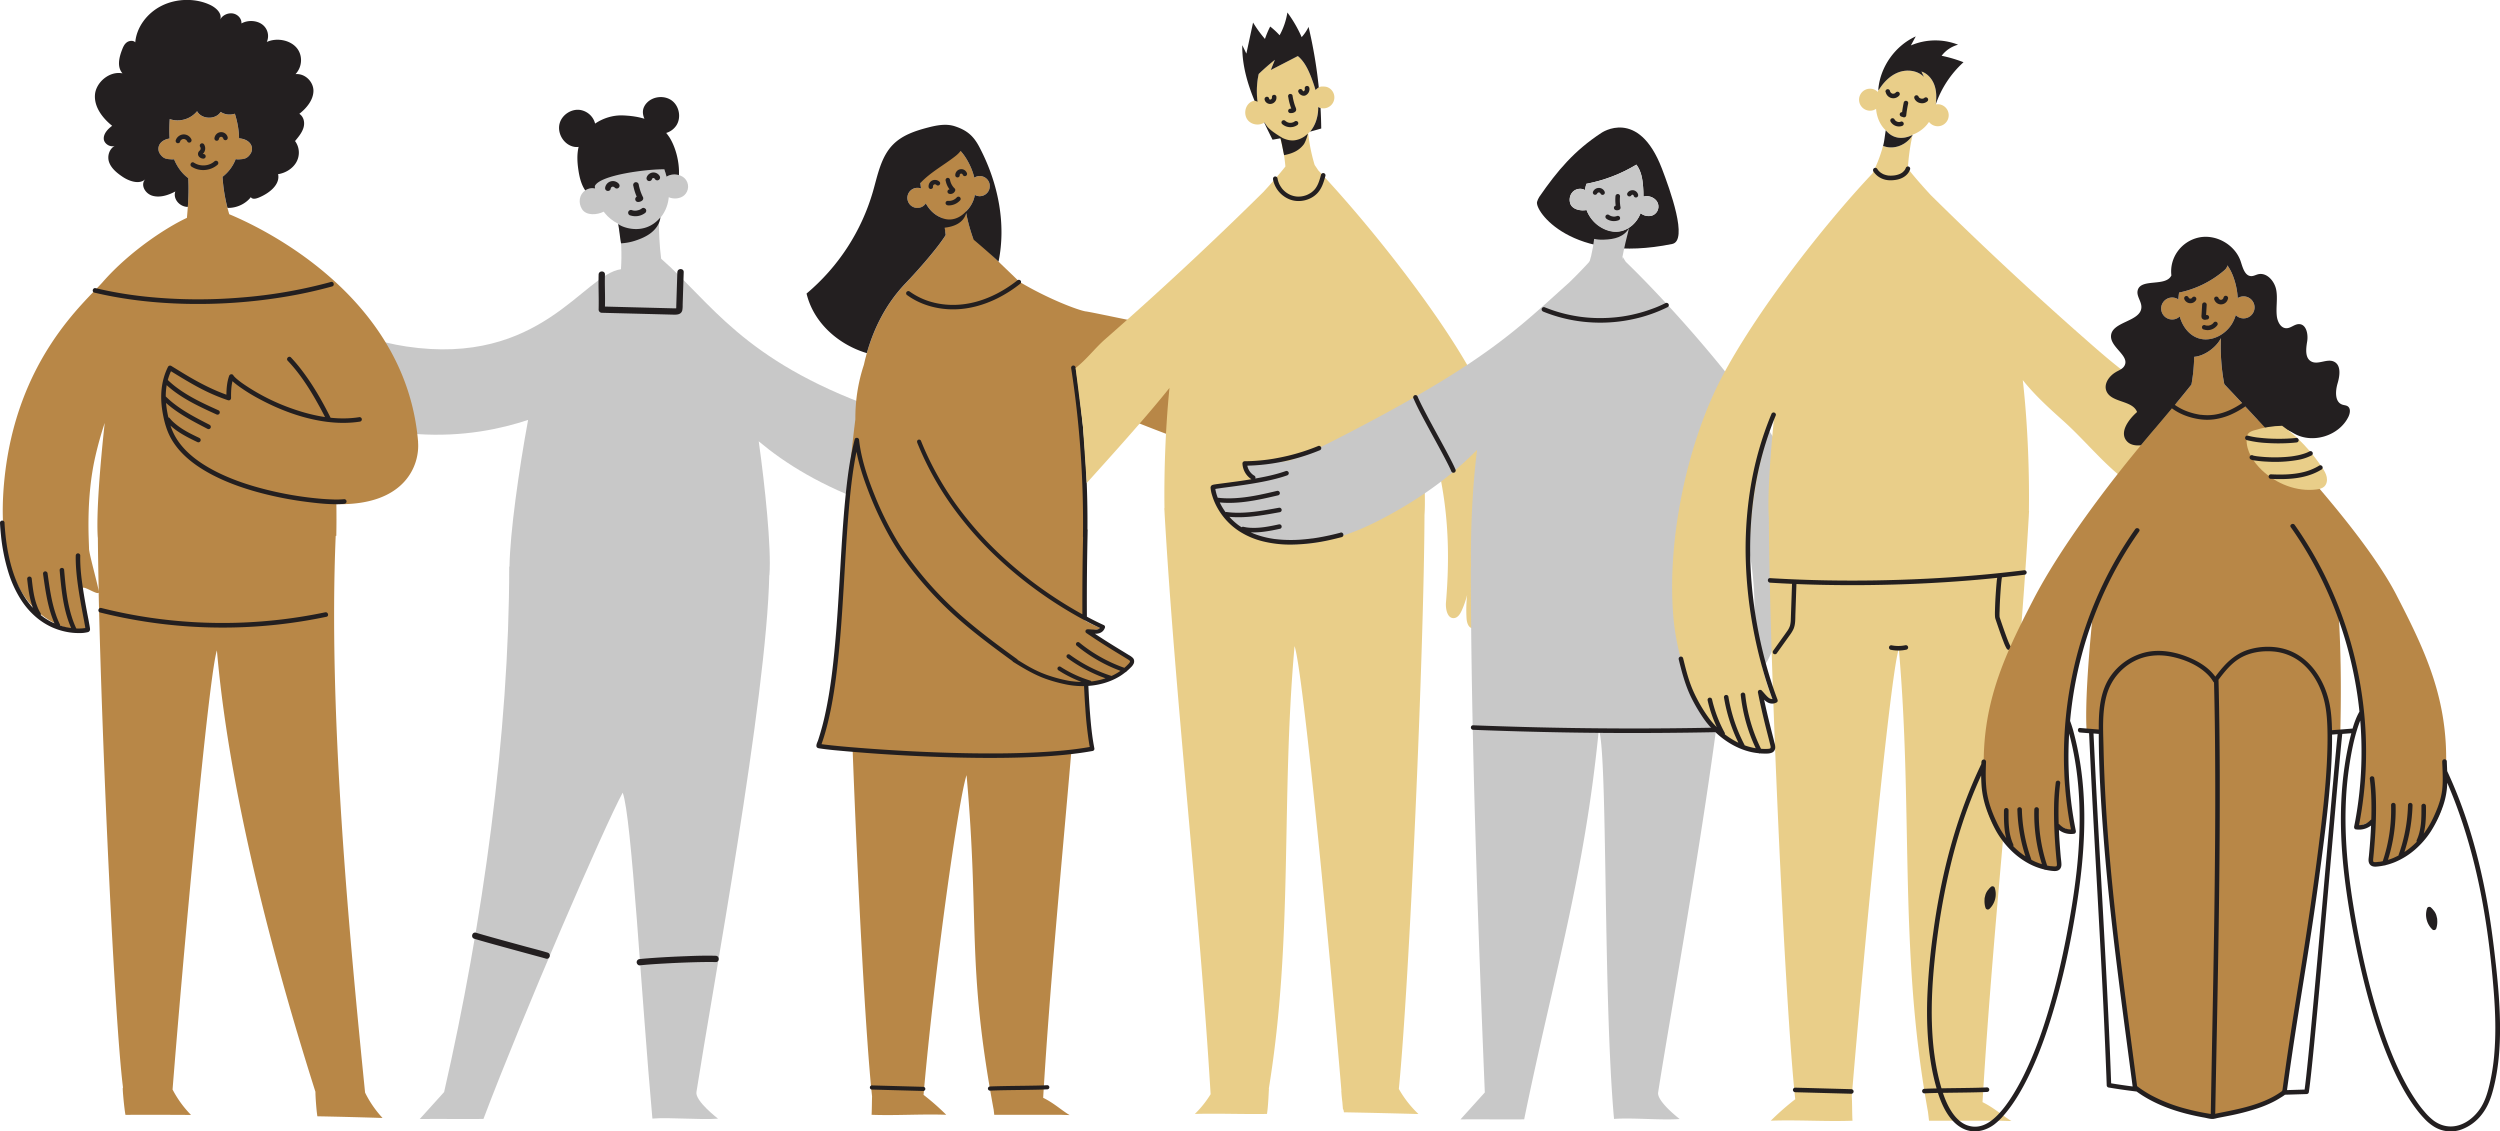
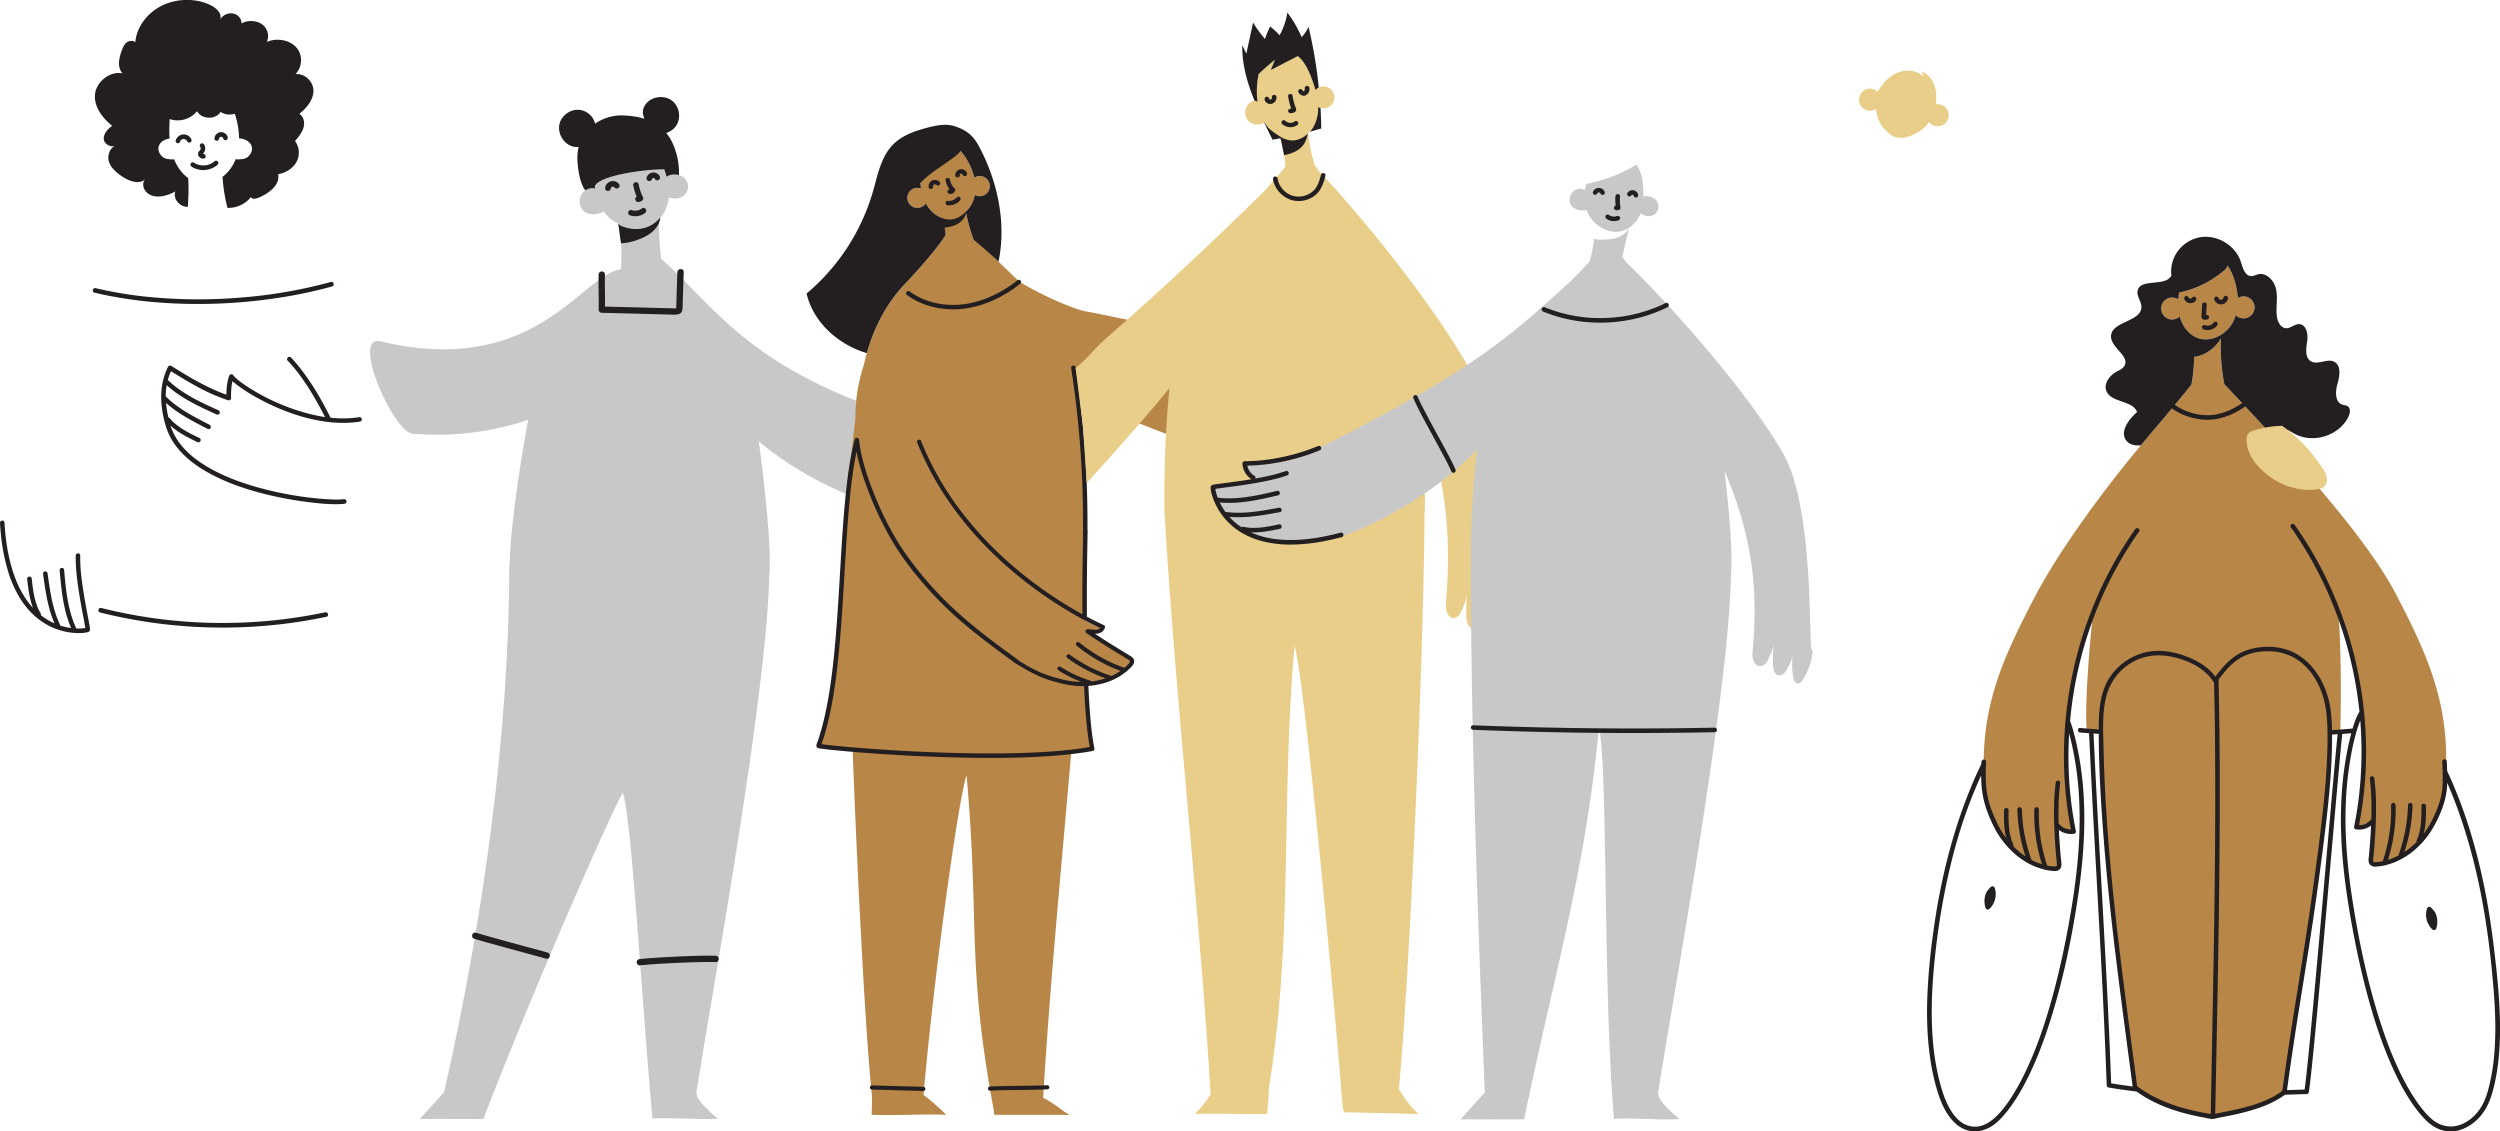
<svg xmlns="http://www.w3.org/2000/svg" id="Layer_1" data-name="Layer 1" viewBox="0 0 1269.94 574.7">
  <defs>
    <style>.cls-1{fill:#231f20}.cls-1,.cls-2,.cls-3,.cls-4{stroke-width:0}.cls-2{fill:#c8c8c8}.cls-3{fill:#b88747}.cls-4{fill:#e9ce89}</style>
  </defs>
  <path d="M444.3 207.13c-67.2-24.2-83.31-53.73-108.45-75.7-.89-6.68-1.1-13.85-1.21-19.92 2.87-2.89 4.56-6.82 5.02-10.75.02-.19.02-.38.04-.57 2.56 1.11 5.88.79 7.91-1.01.59-.54 1.06-1.19 1.39-1.91.33-.72.51-1.51.54-2.3.02-.79-.11-1.59-.4-2.33s-.72-1.42-1.27-1.99c-2.28-2.32-6.55-2.7-9.26-.89-.51-1.95-1.15-3.88-1.84-5.78-1.9-5.24-4.56-10.76-9.87-13.53l.44 1.54c-1.18-2.16-3.81-3.48-6.44-3.83-4.92-.66-9.88 1.68-12.96 5.14-3.09 3.46-4.56 7.89-5.32 12.3-.58 3.33-.75 6.8-.35 10.19-1.65-.46-3.55-.01-4.95.92-3.16 2.1-3.66 6.38-1.68 9.52 2.18 3.45 7.67 3 11.05 1.29.18.24.34.48.53.72 1.76 2.22 4.14 4.08 6.79 5.43 1.74 7.07 1.92 15.41 1.43 23.09-18.98 2.64-40.68 49.5-109.05 39.25-3.57-.54-7.09-1.24-10.48-2.05-.74-.18-1.48-.36-2.21-.55-16.19-4.13 6.07 46.11 15.86 46.92.82.07 1.63.13 2.44.18 23.45 1.55 42.42-2.64 56.26-7.19-4.76 25.87-9.19 57.35-9.45 74.49h-.14c.04 84.26-13.5 181.45-33.07 266.93l-12.38 13.7c10.39-.13 21.97.09 32.36-.04 20.02-52.97 61.63-149.12 70.73-165.74 4.54 11.74 9.47 103.32 15.09 165.55 9.07-.72 24.28.76 33.34.04 0 0-11.66-8.91-10.97-13.49 7.79-50.28 35.7-200.12 37-262.58h.08c1.08-13.6-2.29-45.65-5.43-68 13.23 11.13 31.91 22.92 58.68 32.3l.19-49.34Z" class="cls-2" />
  <path d="m344.07 138.22-.36 11.32-.18 5.81c0 .39 0 .78-.04 1.16 0 0 0 .44-.05.44 0 0 .3-.41.32-.34.02.07-1.94 0-2.19 0l-22.94-.59-11.33-.3c.17-5.94-.17-10.33 0-16.28.06-2.07-3.15-2.06-3.21 0-.17 5.95.17 11.89 0 17.84a1.64 1.64 0 0 0 1.61 1.61l24.41.63 12.05.32c1.86.05 3.9-.08 4.44-2.25.14-.88.2-1.78.17-2.67.03-1.01.06-2.03.1-3.04.14-4.55.29-9.1.44-13.64.06-2.07-3.14-2.06-3.21 0h-.02Zm19.48 347.29c-4.89-.14-9.8 0-14.69.2-5.61.21-11.22.48-16.83.88-2.35.16-4.69.34-7.02.59-.42.01-.82.18-1.12.48-.3.3-.47.7-.48 1.12 0 .79.74 1.7 1.6 1.61 4.68-.51 9.39-.77 14.09-1.03 5.66-.3 11.33-.53 16.99-.64 2.49-.04 4.98-.07 7.46 0 2.06.06 2.06-3.14 0-3.21Zm-85.4-1.62c-3.59-1.09-7.24-2-10.86-2.98-5.91-1.61-11.81-3.21-17.71-4.87-2.6-.73-5.2-1.46-7.78-2.24-1.98-.6-2.83 2.5-.85 3.07 5.1 1.54 10.25 2.93 15.39 4.35 5.48 1.5 10.97 3 16.46 4.49 1.5.41 3.01.8 4.51 1.25 1.98.6 2.83-2.49.85-3.07Zm37.33-360.28c2.33-.13 4.64-.55 6.87-1.25 3.01-.96 5.98-2.19 8.44-4.14 2.46-1.94 4.39-4.74 4.68-7.81-8.33 10.07-20.59 4.58-21.45 3.3.57 3.15.88 6.76 1.46 9.9Zm-5.29-27.69c.03-.15.06-.29.11-.44.04-.11 0-.04-.08.18 0-.04.04-.08.06-.12.02-.04.07-.12.1-.18l.11-.17c-.22.36-.12.17-.05.08.11-.12.22-.23.34-.33l-.29.23c.18-.14.37-.26.58-.35l-.35.15c.19-.08.39-.14.59-.17l-.38.05c.23-.03.45-.03.68 0l-.37-.04c.16.02.32.05.47.09.07.02.13.05.19.07-.44-.14-.17-.07-.06 0 .11.07.14.08.21.12.21.12-.26-.23-.07-.06.12.1.23.21.34.33.27.26.63.4 1 .4.38 0 .74-.16 1-.43s.41-.63.41-1.01a1.63 1.63 0 0 0-.44-1.02c-.49-.55-1.14-.95-1.85-1.16a3.94 3.94 0 0 0-2.18-.01 3.977 3.977 0 0 0-2.84 3.09c-.08.37-.03.76.16 1.1.2.32.51.54.88.64.18.05.37.06.56.03.19-.03.37-.09.53-.18.16-.09.31-.22.42-.37.11-.15.2-.32.24-.5h-.04Zm20.99-5.03c.02-.06.04-.11.06-.16-.05.11-.09.22-.14.34.07-.15.15-.3.25-.44l-.21.29c.13-.16.27-.31.44-.44l-.29.23c.15-.12.32-.22.49-.3l-.35.15c.17-.08.36-.13.55-.16l-.38.05c.19-.02.38-.02.58 0l-.36-.04c.19.03.38.08.55.15l-.34-.14c.18.07.35.17.5.28l-.29-.21c.16.11.31.25.44.39l-.23-.29c.08.11.16.22.22.34.2.32.51.55.88.64.37.09.75.03 1.08-.16.32-.2.54-.52.63-.88.09-.36.03-.75-.15-1.07a3.651 3.651 0 0 0-3.41-1.84c-.35.02-.69.1-1.01.22a4.2 4.2 0 0 0-1.13.68c-.52.45-.9 1.04-1.1 1.7-.05.18-.06.38-.03.56.03.19.09.37.19.53a1.417 1.417 0 0 0 2.16.32c.21-.19.36-.43.43-.7l-.02-.04Zm-9.47 3.45a27.24 27.24 0 0 0 2.45 7.13c.16-.65.32-1.32.48-1.96l-.2.14-.11.07c.15-.06.17-.07.07-.03-.03 0-.28.09-.11.05.17-.04-.15 0-.18 0-.38 0-.74.15-1.01.42a1.423 1.423 0 0 0 0 2.02c.27.27.63.42 1.01.42.71.01 1.41-.22 1.98-.64.31-.21.54-.52.62-.88.09-.36.04-.75-.15-1.07-.14-.27-.27-.54-.39-.81-.07-.15-.14-.29-.2-.44.1.24-.04-.1-.06-.16-.22-.53-.44-1.07-.61-1.62-.37-1.11-.67-2.25-.88-3.41-.11-.36-.35-.67-.68-.85-.33-.18-.71-.23-1.08-.13-.36.11-.66.35-.84.68-.18.33-.23.71-.14 1.07Zm-1.53 15.08c1.24.41 2.56.52 3.85.32s2.52-.71 3.57-1.48c.32-.2.54-.52.63-.88.09-.36.04-.75-.15-1.08-.39-.59-1.32-.96-1.96-.48-.21.16-.44.31-.67.44-.11.07-.23.13-.36.19l-.18.09.07-.03c-.06.07-.29.11-.38.14-.09.04-.26.08-.39.12-.24.07-.49.11-.74.16h.13l-.2.03c-.13 0-.27.02-.4.03-.27.02-.54.02-.81 0h-.2c.2.03.22.03.07 0s-.27-.04-.4-.07c-.26-.06-.52-.13-.78-.22-.18-.05-.37-.06-.56-.03-.19.03-.37.09-.53.18a1.475 1.475 0 0 0-.67.87 1.461 1.461 0 0 0 1.03 1.73l.02-.04Zm19.66-40c3.26 4.91 5.39 12.76 5.04 19.54-2.1-.6-4.52-.37-6.28.81-.34-1.27-.73-2.53-1.15-3.78-8.56-.11-32.7 2.83-35.28 8.51.03.43.05.86.1 1.29-1.65-.46-3.55-.01-4.95.92-.01 0-.02.02-.03.02-.31-.47-.6-.94-.87-1.44-1.42-2.68-2.11-5.68-2.57-8.67-.62-3.99-.85-8.11.07-12.02-.09.01-.17.04-.26.05-1.17.11-2.35-.05-3.45-.49-4.38-1.65-7.12-6.83-5.95-11.36 1.17-4.54 6.14-7.75 10.74-6.9 1.42.28 2.76.88 3.92 1.76 1.15.88 2.09 2.02 2.73 3.32.28.58.49 1.19.65 1.81 4.11-2.81 9.17-4.36 14.16-4.16 3.85.15 7.53.65 10.91 1.7-.74-1.62-1.04-3.44-.55-5.14a7.64 7.64 0 0 1 1.8-2.99c3.23-3.39 9.07-3.88 12.78-1.02 3.71 2.86 4.72 8.68 2.14 12.59a9.47 9.47 0 0 1-3.15 2.92c-.63.36-1.29.64-1.98.84.49.6.97 1.22 1.42 1.9Z" class="cls-1" />
  <path d="M551.63 158.21c-4.09-.63-19.62-6.57-33.86-15.11-4.75-4.68-9.68-9.26-14.41-13.97-.23-.23-.46-.46-.69-.7-.7-.7-1.39-1.39-2.07-2.1-.44-.46-.87-.92-1.31-1.38-.47-.49-.94-.98-1.4-1.47-.89-.96-1.77-1.93-2.63-2.91-.2.39-.45.76-.72 1.11-1.68-4.69-3.09-9.72-3.86-14.23 1.96-1.89 3.46-4.31 4.19-6.92.14-.51.25-1.02.35-1.53.67.37 1.42.6 2.2.64.98.05 1.95-.17 2.79-.66.85-.48 1.54-1.2 2-2.06.46-.86.65-1.84.57-2.81a5.097 5.097 0 0 0-3.36-4.37 5.1 5.1 0 0 0-2.87-.17c-.59.13-1.13.38-1.63.7-.67-2.92-1.84-5.76-3.29-8.36-1.79-3.22-4.08-6.27-7.23-8.18-3.15-1.91-7.28-2.49-10.53-.76-1.75.93-3.2 2.59-3.41 4.56l-.14-1.29c-2.92 3.45-3.21 8.37-3.04 12.89.08 2.24.25 4.51.62 6.72l-.22-.14c-.92-.31-1.92-.36-2.86-.12-.95.23-1.81.73-2.48 1.44-.67.71-1.13 1.59-1.31 2.55-.18.96-.09 1.95.27 2.85.36.91.98 1.69 1.77 2.26.79.57 1.73.89 2.71.95.98.05 1.94-.18 2.79-.67.71-.4 1.29-.97 1.73-1.65 1.76 3.3 4.63 6.13 8.1 7.33.93 2.65 1.58 5.64 2 8.78-3.83 6.16-13.38 17.18-20.5 24.62-.72.75-1.42 1.52-2.1 2.29-.23.26-.44.53-.67.79-.44.52-.89 1.04-1.32 1.57-.26.32-.5.65-.76.97-.38.49-.76.97-1.12 1.46-.26.35-.51.71-.76 1.06-.34.48-.68.95-1.01 1.43-.25.37-.5.75-.75 1.13-.31.47-.62.95-.92 1.43-.24.39-.48.78-.71 1.17-.29.48-.58.96-.85 1.44-.23.4-.45.8-.68 1.2-.27.48-.53.97-.79 1.46-.22.41-.43.82-.64 1.23-.25.49-.49.98-.73 1.48l-.6 1.26a99.271 99.271 0 0 0-1.23 2.77c-.21.51-.42 1.02-.63 1.52-.17.43-.34.85-.51 1.28-.2.52-.39 1.04-.58 1.56-.15.43-.31.85-.46 1.28-.19.53-.36 1.07-.54 1.6-.14.42-.28.84-.41 1.26-.17.55-.34 1.11-.5 1.67l-.36 1.21c-.17.6-.33 1.21-.48 1.81-.09.36-.2.73-.29 1.09-.2.8-.39 1.61-.57 2.42-.04.17-.08.33-.12.49-2.97 8.99-4.38 18.26-4.31 27.62 0 .07-.02.14-.03.21-.1.79-.2 1.6-.3 2.4-.03.27-.07.54-.1.81-.07.6-.15 1.2-.22 1.81l-.12 1.04c-.06.53-.13 1.06-.19 1.6-.04.38-.09.76-.13 1.14l-.18 1.56c-.04.38-.09.76-.13 1.15l-.18 1.64c-.04.35-.08.7-.11 1.05l-.27 2.55c-.04.41-.08.83-.13 1.24-.05.47-.09.93-.14 1.4-.05.47-.09.93-.13 1.39l-.12 1.23c-.04.48-.09.96-.13 1.43-.04.39-.07.77-.1 1.16-.04.49-.09.98-.13 1.46l-.09 1.08-.12 1.49c-.02.3-.05.6-.07.9-.09 1.15-.17 2.29-.25 3.41 0 .13-.02.27-.03.4-.03.5-.07.99-.1 1.49l-.06.9c-.03.47-.05.93-.08 1.39l-.03.57c-4.27 40.8-3.24 95.92-14.97 127.93-.07.2 6.59 1 17.25 1.9 2.56 68.77 6.69 146.82 9.87 176.17-.09 3.05-.08 6.76-.24 9.38 12.19.48 25.73-.47 37.92 0-3.63-3.61-7.48-6.99-11.52-10.13 5.48-62.86 17.85-150.91 21.85-162.39 6.7 75.63-.08 94.86 13.68 169.5h.03c.14 1.13.26 2.16.35 3.01h32.51c1.94 0 3.9.14 5.76.14-3.88-2.27-7.93-6.08-13.42-8.76 3.28-55.62 9.19-116.47 14.3-175.76 3.8-.44 7.4-.96 10.73-1.57-1.59-8.06-2.58-20.16-3.17-33.67 9.25-.11 17.81-3.22 24.32-10.84-4.56-1.58-11.41-8.97-23.6-15.16-.65-.33 8.13-1.03 6.76-1.56-2.52-.97-5.32-2.33-8.21-3.9-.06-8.37-.03-16.56.04-24.03.15-2.5.3-4.99.43-7.47h-.35c.08-5.44.17-10.33.26-14.39l-.07-3.83c.02-.68.03-1.38.04-2.1v-.45l.03-2.16v-.49c0-.65 0-1.31.01-1.99V254.72c0-.74-.01-1.5-.02-2.26 0-.3 0-.61-.01-.91 0-.54-.02-1.08-.03-1.62 0-.38-.01-.76-.02-1.15-.02-.71-.03-1.43-.05-2.16-.01-.46-.03-.92-.04-1.38-.01-.41-.03-.82-.04-1.24l-.09-2.52c-.01-.32-.02-.64-.04-.96-.07-1.86-.16-3.76-.27-5.69l-.03-.59c-.19-3.4-.42-6.87-.7-10.37 0-.05 0-.09-.01-.14-.47-5.77-1.07-11.61-1.85-17.32l-.03-.23c-.19-1.4-.39-2.78-.6-4.16 33.45 14.79 85.82 35.23 103.5 34.35 8.91-23.88 9.4-36.01 18.3-59.9-29.85 1.28-107.83-16.74-117.77-18.28Z" class="cls-3" />
  <path d="m442.93 553.47 20.27.56 5.8.16a1.061 1.061 0 0 0 1.05-1.05 1.08 1.08 0 0 0-1.05-1.06l-20.28-.56-5.79-.16a1.06 1.06 0 0 0-1.06 1.06c0 .28.12.54.32.74.2.2.46.31.74.31Zm59.97.55c3.66-.18 7.32-.22 10.97-.28 4.12-.06 8.24-.1 12.35-.19 1.9-.04 3.81-.09 5.7-.19.14.01.29-.01.42-.06.14-.05.26-.12.37-.22a1.072 1.072 0 0 0 .34-.77 1.072 1.072 0 0 0-.34-.77c-.11-.1-.23-.17-.37-.22s-.28-.07-.42-.06c-3.66.18-7.32.22-10.97.28-4.12.06-8.24.1-12.35.19-1.9.04-3.81.09-5.7.18a1.06 1.06 0 1 0 0 2.12Zm-42.04-404.06c6.44 4.68 14.39 7 22.31 7.18 8.18.19 16.23-1.99 23.54-5.62 4.13-2.08 8.03-4.58 11.64-7.46a1.136 1.136 0 0 0 0-1.6c-.22-.21-.5-.32-.8-.32s-.58.11-.8.32c-6.14 4.83-13.16 8.7-20.74 10.78-7.36 2.03-15.18 2.26-22.57.23a35.45 35.45 0 0 1-11.45-5.46c-.26-.15-.57-.19-.86-.11-.29.08-.54.26-.69.52-.15.26-.19.57-.11.86.08.29.26.54.52.69Zm115.25 185.5c-.1-.49-.34-.94-.69-1.3-.57-.54-1.21-.99-1.9-1.36-1.03-.63-2.06-1.27-3.1-1.9-4.79-2.9-9.55-5.87-14.22-8.97.4 0 .79-.01 1.19-.06 1.88-.23 3.32-1.26 3.91-3.1a1.064 1.064 0 0 0-.5-1.19c-2.94-1.34-5.83-2.8-8.68-4.32-.05-7.5-.03-15 .04-22.5.06-6.49.17-12.99.3-19.49 0-.65.03-1.32.04-1.95 0-.2-.04-.36-.1-.51.07-9.98-.14-19.95-.65-29.92-.58-11.23-1.53-22.42-2.85-33.58-.74-6.28-1.6-12.55-2.57-18.8a1.13 1.13 0 0 0-.53-.68c-.26-.15-.57-.19-.86-.11-.29.09-.53.28-.68.54-.15.26-.19.57-.12.86a511.595 511.595 0 0 1 5.97 85.46c0 .12.04.21.06.31-.1 5.09-.2 10.18-.26 15.28-.09 7.82-.12 15.63-.09 23.45v.42c-6.14-3.39-12.11-7.08-17.88-11.07-7.69-5.3-15.01-11.11-21.9-17.41a179.016 179.016 0 0 1-22.1-24.19 154.311 154.311 0 0 1-18.34-31.22c-.62-1.42-1.22-2.87-1.8-4.31a1.055 1.055 0 0 0-1.43-.41c-.24.14-.42.37-.49.63-.08.27-.05.55.08.8h-.03c4.6 11.42 10.55 22.24 17.72 32.25 6.53 9.1 13.9 17.56 22.02 25.27a204.4 204.4 0 0 0 22.41 18.48c6.13 4.38 12.49 8.42 19.05 12.12 3.81 2.14 7.7 4.18 11.67 6.02-.54.62-1.38.81-2.28.84-1.36.05-2.7-.19-4.05-.19-.04 0-.08.02-.12.02-.06 0-.12 0-.18.01-.03 0-.05.03-.08.04a1.437 1.437 0 0 0-.39.25c-.06.06-.13.12-.18.2a1.052 1.052 0 0 0 .38 1.44c5.11 3.48 10.31 6.8 15.59 10.01l3.02 1.84 1.51.93.75.46.37.23c.08.05.16.1.23.15.05.04.18.13.21.15.12.1.23.2.33.32 0 .02.05.07.07.12 0 .01.03.11.03.14v.07c-.01.11 0 .09 0 .06v.03c0 .06-.03.12-.06.18.07-.21-.07.14-.1.18-.03.04-.09.14-.13.21-.01.02-.03.04-.04.06-.1.12-.2.24-.31.36-.29.31-.59.62-.88.91-.43.43-.89.83-1.34 1.22a76.003 76.003 0 0 1-18.14-9.28 72.244 72.244 0 0 1-4.64-3.51c-.2-.19-.47-.3-.75-.3s-.54.11-.75.3a1.06 1.06 0 0 0-.01 1.49c5.6 4.61 11.82 8.42 18.48 11.3 1.26.55 2.55 1.05 3.84 1.53l-.02.02c-1.25.87-2.57 1.65-3.95 2.31-.21.1-.43.19-.64.28-.1-.05-.19-.11-.3-.13a73.796 73.796 0 0 1-16.6-7.8c-1.48-.94-2.92-1.92-4.34-2.96a1.052 1.052 0 0 0-1.44.38 1.085 1.085 0 0 0 .38 1.45 76.102 76.102 0 0 0 16.45 9.15c.95.38 1.91.74 2.87 1.09l-.45.15c-1.46.47-2.94.84-4.45 1.11-.76.14-1.53.26-2.3.35-.07-.11-.15-.21-.25-.29a.854.854 0 0 0-.37-.18 59.998 59.998 0 0 1-12.1-5.22c-.98-.55-1.95-1.14-2.89-1.76a1.09 1.09 0 0 0-.39-.15.995.995 0 0 0-.42.02c-.14.03-.27.1-.38.18-.11.08-.21.19-.28.31-.07.12-.12.26-.14.4-.02.14 0 .28.03.42.04.14.1.26.19.37s.2.2.32.27a61.2 61.2 0 0 0 11.63 5.85 36.914 36.914 0 0 1-4.08-.25l-.53-.06-.32-.04c-.35-.04.19.03-.15 0l-1.16-.18c-3.32-.6-6.59-1.44-9.78-2.5-1.41-.44-2.79-.97-4.16-1.53-.08-.03-.1-.04-.09-.04l-.17-.07-.44-.19-1-.44c-.61-.29-1.23-.59-1.84-.88-2.66-1.32-5.22-2.86-7.75-4.42l-.88-.54c-.1-.21-.23-.4-.43-.52h-.03c-7.9-5.7-15.76-11.51-23.25-17.73a189.87 189.87 0 0 1-19.66-18.7c-3.22-3.56-6.29-7.25-9.21-11.07-2.76-3.59-5.43-7.26-7.83-11.11a161.3 161.3 0 0 1-12.26-24.48c-3.33-8.22-6.26-16.8-7.6-25.6-.13-.88-.22-1.61-.32-2.52 0-.3-.13-.58-.34-.79-.21-.21-.49-.33-.79-.34-.05 0-.1.02-.15.03-.43.02-.84.26-.98.8l.03-.02c-2.54 9.87-3.79 20.06-4.79 30.19-1.17 12.01-1.87 24.07-2.58 36.11-.74 12.51-1.46 25-2.58 37.5-1.04 11.52-2.38 23.05-4.76 34.37a130.92 130.92 0 0 1-3.9 14.7c-.38 1.13-1.73 3.37.04 3.95.34.09.69.15 1.04.19 4.54.69 9.15 1.05 13.73 1.46 8.25.73 16.51 1.33 24.79 1.81 10.41.62 20.82 1.05 31.25 1.32 10.97.26 21.93.31 32.9-.04 9.93-.32 19.88-.93 29.72-2.32 2.05-.29 4.07-.62 6.08-.98.29-.08.53-.28.68-.54s.19-.57.11-.86c-1.15-5.83-1.72-11.76-2.19-17.68-.37-4.65-.63-9.3-.84-13.96 5.62-.41 11.21-1.98 16.02-4.95.99-.61 1.92-1.3 2.83-2.02.08-.02.17-.04.24-.08.12-.07.23-.16.31-.27.03-.04.05-.1.08-.15.14-.12.28-.22.42-.34.59-.52 1.16-1.06 1.71-1.63.63-.58 1.13-1.28 1.48-2.06.17-.47.21-.98.11-1.47Zm-22.64 43.39c.03.2.07.39.11.59-8.8 1.56-17.75 2.28-26.67 2.73-10.75.55-21.49.64-32.27.5-10.61-.14-21.21-.51-31.81-1.05-8.91-.46-17.81-1.04-26.7-1.75-5.62-.44-11.25-.93-16.85-1.6l-1.18-.15-.26-.03-.44-.06s-.05-.01-.08-.02c.31-.89.63-1.79.91-2.68.75-2.35 1.42-4.72 2.02-7.1 2.75-10.86 4.29-22 5.48-33.12 1.32-12.28 2.11-24.64 2.86-36.99.73-12.14 1.37-24.3 2.36-36.41.88-10.53 1.9-21.09 3.98-31.45.05-.25.11-.51.16-.76 1.27 6.66 3.43 13.18 5.83 19.48 3.33 8.84 7.39 17.38 12.12 25.55 4.73 8.09 10.53 15.6 16.67 22.67a181.95 181.95 0 0 0 19.51 19.26c7.4 6.32 15.2 12.15 23.06 17.89.69.51 1.39 1.01 2.09 1.52.03.06.05.13.09.18.09.11.2.2.32.27l.02-.02c5.21 3.23 10.46 6.37 16.23 8.47 3.24 1.15 6.56 2.08 9.93 2.79 3.18.69 6.43 1.02 9.68.96h.03c.18 3.84.39 7.68.67 11.52.39 6.3 1.1 12.58 2.11 18.81ZM473.94 94.87c-.02-.16-.02-.31 0-.47 0 .1-.03.2-.04.3.03-.19.08-.38.15-.56l-.11.27c.08-.19.19-.38.32-.54l-.18.23c.11-.14.23-.26.37-.37l-.23.18c.14-.1.28-.19.44-.27l-.27.12c.16-.07.33-.12.5-.14l-.3.04c.21-.03.42-.03.63 0l-.3-.04c.19.03.38.08.56.15l-.27-.11c.18.08.34.17.5.29l-.23-.18.16.14a1.152 1.152 0 0 0 .8.34 1.152 1.152 0 0 0 .8-.34 1.152 1.152 0 0 0 .34-.8 1.152 1.152 0 0 0-.34-.8c-.5-.47-1.13-.77-1.8-.88-.67-.1-1.37 0-1.98.3-.57.3-1.03.75-1.35 1.31-.31.56-.45 1.2-.41 1.83 0 .3.13.59.33.8.16.16.36.26.58.31.22.04.45.02.65-.07.21-.09.38-.23.51-.42.12-.19.19-.4.19-.63Zm13.56-5.91v-.21l-.04.3c.03-.15.07-.3.12-.44-.04.09-.08.18-.11.27.05-.11.1-.22.17-.32l.06-.09-.1.12s.08-.09.12-.14c.04-.04.08-.07.11-.11-.25.17.14-.13 0 0 .1-.07.21-.13.32-.18l-.27.11c.14-.06.29-.1.44-.12l-.3.04c.16-.02.32-.02.47 0l-.3-.04c.18.03.35.07.51.14l-.27-.11c.11.05.22.11.33.18.09.06.15.16-.06-.05l.14.12s.08.09.13.13c.13.14-.15-.23-.05-.06.06.1.12.21.17.32-.03-.09-.07-.18-.11-.27l.04.1c.08.28.27.52.52.68.27.15.58.19.88.11.29-.08.53-.27.68-.54.15-.26.19-.57.11-.86-.24-.69-.7-1.28-1.32-1.68-.46-.28-.99-.43-1.52-.43-.54 0-1.07.12-1.54.38s-.86.64-1.14 1.1c-.28.46-.43.99-.44 1.52-.01.15.01.31.07.46.05.15.13.28.24.39.11.11.23.2.38.26a1.166 1.166 0 0 0 1.28-.26c.11-.11.19-.25.24-.39.05-.15.08-.3.07-.46h-.01Zm-7.12 2.8c.38 2.11 1.42 4.04 2.96 5.53l-.29-1.1c.07-.14.08-.18.04-.1-.02.03-.04.07-.06.1 0 0 .18-.21 0-.03s.03 0 .03 0c-.06.04-.13.08-.2.11 0 0 .26-.09.03 0-.24.09.04 0 .04 0h-.22c0-.03.29.07 0-.03-.29-.08-.6-.04-.86.11s-.45.39-.53.68a1.174 1.174 0 0 0 .79 1.4c.63.19 1.3.12 1.88-.18.58-.3 1.02-.82 1.23-1.44.06-.19.06-.4 0-.59s-.15-.37-.3-.51c-.18-.18-.36-.36-.53-.55l-.18-.21-.12-.15q.08.11 0 0c-.27-.37-.52-.76-.73-1.16-.11-.21-.21-.44-.31-.64.11.24 0-.05-.03-.08l-.13-.36c-.15-.45-.27-.91-.35-1.38a1.11 1.11 0 0 0-.54-.68c-.26-.15-.57-.19-.86-.11-.28.09-.52.28-.67.54s-.19.57-.12.85l.02-.02Zm1.04 12.57a7.793 7.793 0 0 0 6.25-2.5 1.136 1.136 0 0 0 0-1.6c-.11-.1-.23-.19-.37-.25-.14-.06-.29-.09-.43-.09-.3 0-.59.12-.8.33-.16.18-.33.35-.51.51-.08.08-.18.15-.26.22-.09.07.22-.15 0 0l-.14.1c-.2.14-.41.26-.62.38l-.31.15-.15.07c-.15.07.26-.1 0 0-.44.17-.89.29-1.36.37h-.08.09-.51c-.26.01-.51.01-.77 0-.3 0-.59.12-.8.33-.21.21-.33.5-.33.8 0 .3.13.58.34.79.21.21.49.33.79.34l-.02.03Zm16.67-28.48c-3.13-6.36-6.37-9.53-13.11-11.73-4.44-1.44-9.28-.47-13.8.71-6.34 1.66-12.84 3.87-17.46 8.52-6.21 6.23-7.86 15.5-10.29 23.96a106.337 106.337 0 0 1-33.72 51.81c3.51 14.74 16.05 25.9 30.61 30.26 3.66-12.92 9.94-25.27 19.56-35.35 7.12-7.43 16.67-18.46 20.5-24.62-.08-.6-.39-3.17-.48-3.76 5.1-.55 9.63-2.65 10.91-7.42.79 4.31 2.13 9.04 3.72 13.46 0 0 8.55 7.22 12.7 11.23 3.94-19.13-.17-39.6-9.14-57.07Zm4.11 21.08c-.46.86-1.15 1.58-2 2.06-.85.48-1.82.71-2.79.66a5.18 5.18 0 0 1-2.2-.64c-.1.51-.21 1.02-.35 1.53-.73 2.61-2.23 5.04-4.19 6.92v.01c-3.7 3.89-8.07 4.94-12.25 3.26l-.03-.1c-3.47-1.2-6.34-4.03-8.1-7.33-.44.68-1.03 1.25-1.73 1.65-.85.48-1.82.71-2.79.67a5.114 5.114 0 0 1-4.48-3.21c-.36-.91-.46-1.9-.27-2.85.18-.96.64-1.84 1.31-2.55.67-.71 1.53-1.21 2.48-1.44.95-.23 1.94-.19 2.86.12l.22.14c-.16-.94-.27-1.89-.37-2.85 4.98-5.34 11.66-8.92 17.47-13.42 1.08-.84 2.17-1.78 2.93-2.9 1.45 1.57 2.66 3.37 3.7 5.24 1.45 2.61 2.62 5.45 3.29 8.36.5-.32 1.05-.57 1.63-.7a5.105 5.105 0 0 1 5.19 1.86c.6.77.96 1.7 1.04 2.68.08.97-.11 1.95-.57 2.81Z" class="cls-1" />
  <path d="M750.03 193.99c-17.12-33.07-54.78-80.32-80.38-107.44-.76-1.18-1.62-2.42-1.62-2.42-.24-.32-.31-.61-.31-.61-1.53-5.13-2.6-10.4-3.17-15.74.31-.29.62-.58.91-.91.99-1.12 1.8-2.42 2.43-3.83v-.02c.21-.46.4-.93.57-1.42v-.02c.16-.46.31-.94.43-1.42.02-.06.03-.13.05-.19.12-.45.22-.91.3-1.37 0-.02.01-.05.01-.07.08-.46.15-.93.2-1.4l.03-.31c.05-.47.08-.94.1-1.41.01-.35 0-.7 0-1.05.64.35 1.34.58 2.07.66a5.606 5.606 0 0 0 5.39-2.69c.55-.92.82-1.97.78-3.04-.03-1.07-.37-2.1-.98-2.98-.6-.88-1.45-1.57-2.43-1.98-.98-.41-2.05-.37-3.12-.36-1.26.02-3.2 1.61-3.05 1.73-.58-2.08-1.3-4.13-2.07-6.14-.18-.47-.37-.94-.56-1.42l-.09-.21c-.2-.47-.4-.94-.61-1.41-.02-.05-.05-.1-.07-.15-1.39-3.05-3.15-5.94-5.61-7.92l-13.75 7.1 2.09-5.18a121.07 121.07 0 0 0-8.2 7.16c-.1.43-.19.87-.28 1.31 0 .02 0 .04-.01.06-.08.41-.15.83-.21 1.25-.02.11-.03.22-.04.33-.05.34-.09.68-.13 1.02-.05.47-.1.95-.14 1.42-.22 2.74-.19 5.55.16 8.31-1.38-.35-2.92.17-4.03 1.1-2.45 2.07-2.86 6.14-.86 8.66 1.96 2.47 5.91 3 8.48 1.21.43.72.9 1.41 1.42 2.08.27.35.56.68.85 1.01.11.12.23.24.35.36.19.19.37.39.57.57.16.15.32.28.48.43.16.14.33.29.5.43.19.15.38.3.58.45.14.11.29.22.44.32.22.16.45.31.68.45a19.217 19.217 0 0 0 1.14.67l.3.15c.15.08.3.15.46.22a74.193 74.193 0 0 1 2.87 15.25c-3.54 4.47-7.34 8.75-11.22 12.96a1835.539 1835.539 0 0 1-80.16 74.6c-5.47 4.79-9.45 10.31-15.19 14.79l3.71 29.52 1.93 28.91c11.82-13.12 30.41-33.66 42.05-48.33-2.27 22.51-2.78 45.71-2.54 61.06h-.1l.15 2.52v.12c5.35 93.52 17.76 201.06 23.38 295.1a52.067 52.067 0 0 1-7.99 10.01c11.77-.34 24.85.21 36.61 0 .59-3.29.8-9.4 1.02-12.72 0-.08-.03-.09-.08-.08 12.57-77.18 6.07-145.8 13.08-224.83 4.34 12.44 17.71 152.93 23.79 225.63-.04.28-.06.56-.01.84.12 1.77.3 3.53.52 5.29.1 1.23.2 2.44.3 3.62.08 0 .17-.01.25-.02.08.48.16.96.25 1.44 12.61.23 25.23.53 37.84.88a54.488 54.488 0 0 1-9.96-12.75c5.34-53.88 12.77-222.47 13.03-291.51.84-11.75-1.02-35.92-3.37-57.74 13.31 34.55 17.47 64.33 14.28 102.09-.29 3.45.75 8.4 4.19 7.98 1.86-.22 3.02-2.1 3.79-3.81 1.16-2.56 2.08-5.22 2.77-7.94-.44 3.94-.54 7.92-.3 11.88.13 2.16.93 4.9 3.09 5.04 1.65.11 2.88-1.48 3.67-2.94 1.33-2.45 2.36-5.04 3.11-7.71-.36 3.97-.25 7.99.35 11.95.23 1.53 1.08 3.5 2.63 3.28.87-.12 1.48-.92 1.92-1.67 1.13-1.85 2.07-3.79 2.85-5.79-.67 6.69 0 12.81 3.87 11.05 6.54-6.61 8.18-16.53 8.74-25.8 2.23-37.2-8.1-74.46-25.23-107.55Z" class="cls-4" />
  <path d="M646.65 91.07c.45 2.41 1.55 4.66 3.17 6.5 1.62 1.84 3.71 3.22 6.04 3.98 4.7 1.49 10.33 0 13.56-3.67 2.14-2.42 3.04-5.51 3.86-8.54a1.15 1.15 0 0 0-.81-1.39c-.29-.07-.6-.03-.87.11-.27.15-.46.39-.55.68-.34 1.25-.68 2.51-1.14 3.73-.2.57-.44 1.12-.72 1.66-.29.57-.62 1.11-1 1.63l-.13.17s-.11.14-.04.05l-.08.1-.1.12c-.19.21-.39.44-.59.62-.2.18-.39.37-.6.54l-.29.24c-.17.13-.03 0 0 0l-.22.16c-.44.31-.9.59-1.38.84-.24.13-.49.24-.73.35l-.06.03-.11.05-.44.17c-.51.18-1.04.33-1.57.44-.25.05-.5.09-.75.13.23-.03-.18.02-.24.03l-.44.04c-.56.04-1.13.04-1.69 0l-.38-.04c-.23-.03-.04 0 0 0l-.16-.03c-.29-.04-.58-.1-.88-.16-.55-.13-1.08-.3-1.6-.5.18.07-.12-.05-.17-.07l-.34-.16c-.26-.12-.51-.26-.76-.4s-.44-.26-.64-.39c-.12-.08-.24-.16-.36-.25-.11-.08-.12-.08-.17-.13.1.07.03.03-.02 0-.44-.34-.85-.71-1.25-1.11-.21-.22-.44-.44-.62-.68l-.27-.33c.11.14 0 0 0-.03s-.11-.14-.16-.22c-.35-.49-.67-1.01-.96-1.55-.08-.14-.15-.29-.21-.44-.03-.05-.18-.4-.1-.22-.12-.28-.22-.56-.32-.85-.2-.59-.34-1.19-.44-1.81a1.2 1.2 0 0 0-.55-.68c-.27-.15-.58-.19-.87-.11-.29.08-.54.27-.68.53-.15.26-.2.57-.12.86h-.06Zm-4.3-40.84c.03.45.17.88.4 1.26.24.35.55.65.91.88.36.21.75.35 1.16.41.41.06.83.02 1.23-.09.78-.22 1.45-.72 1.88-1.4.19-.29.32-.62.4-.96.1-.44.1-.9.02-1.34-.04-.14-.11-.28-.2-.39a.987.987 0 0 0-.33-.28c-.27-.15-.58-.19-.88-.11-.29.08-.54.26-.69.52-.14.27-.18.58-.11.88v.05c0-.1-.03-.2-.04-.3.02.18.02.35 0 .53l.04-.3c-.03.19-.08.38-.16.57l.12-.27c-.07.16-.17.32-.28.46l.18-.23c-.11.14-.24.27-.38.38l.23-.18c-.14.1-.28.19-.44.26l.28-.11c-.17.06-.34.11-.51.13l.31-.04c-.16.02-.32.02-.47 0l.31.04c-.15-.02-.3-.06-.44-.11l.28.11c-.13-.06-.26-.13-.37-.21l.23.18c-.11-.09-.21-.18-.31-.29l.18.23c-.09-.11-.16-.23-.22-.36.04.09.07.18.11.27-.05-.13-.09-.27-.11-.4 0 .1.03.2.04.3v-.05c-.01-.3-.14-.58-.34-.8-.22-.21-.51-.33-.82-.33-.58.03-1.22.5-1.16 1.13h-.04Zm17.17-3.58c.23.66.7 1.22 1.32 1.55.32.21.68.35 1.06.41s.77.03 1.13-.09a3.547 3.547 0 0 0 2.16-3.15c.03-.25.01-.49-.06-.73-.07-.24-.18-.46-.34-.65-.23-.22-.53-.34-.85-.34s-.62.12-.84.34a1.184 1.184 0 0 0-.18 1.42c.14.21.34.38.58.47s.49.11.74.05c.29-.08.54-.27.69-.52.08-.13.13-.28.15-.43.02-.15 0-.3-.03-.45a1.2 1.2 0 0 0-.55-.68c-.26-.15-.57-.19-.87-.11l1.32.52.16.57v-.02l-.16.57-.69.52-.88-.11h.03l-.44-.4v.04l-.12-.27v.09l-.04-.3c.03.22.03.44 0 .66l.04-.3c-.03.22-.09.44-.18.64.04-.09.08-.18.11-.27-.09.2-.2.4-.33.57l.18-.23c-.13.16-.28.31-.44.44l.23-.18c-.1.07-.21.14-.32.19l.28-.11c-.1.04-.2.07-.3.08l.31-.04c-.09.01-.19.01-.29 0l.31.04c-.12-.02-.24-.05-.35-.1l.28.11c-.23-.1-.45-.22-.65-.37l.24.18c-.12-.09-.23-.19-.32-.31l.18.23c-.06-.08-.1-.16-.14-.25.03.09.07.18.11.27 0-.05-.03-.09-.05-.14a1.2 1.2 0 0 0-.55-.68 1.15 1.15 0 0 0-1.56.42c-.15.26-.19.57-.12.86l.03-.03Zm-5.14 2.49c.17 1.17.42 2.34.73 3.48.16.56.33 1.11.51 1.67.09.26.18.53.29.79l.15.39.1.26c.06.2.07.13.04-.21l.29-.5c-.07.09-.07.09 0 0-.07.04-.14.08-.21.11.16-.07-.18.04-.23.05-.07 0-.05 0 0 0h-.23c-.21 0-.42.02-.63.06-.29.08-.54.27-.69.53-.15.26-.19.57-.12.86.09.29.29.53.55.68.26.15.58.19.87.11-.17.03 0 .02.07.02h.29c.24-.02.48-.06.71-.13.46-.12.88-.36 1.21-.7.8-.85.04-2.03-.27-2.93-.57-1.68-.98-3.4-1.24-5.15-.09-.6-.88-.93-1.42-.79-.29.08-.53.27-.68.53-.15.26-.19.57-.12.86h.03Zm-3.1 13.85c1.03.93 2.35 1.49 3.73 1.6s2.77-.25 3.93-1.01c.26-.15.45-.4.52-.69.08-.29.04-.6-.11-.86-.16-.26-.41-.44-.71-.52s-.6-.04-.87.11c-.23.16-.48.31-.73.44-.13.06-.12.05 0 0l-.15.06c-.11.04-.23.08-.35.11-.12.03-.28.07-.41.1l-.21.04c.13 0 .13 0 0 0-.25.02-.49.02-.74 0h-.21q.14 0 0 0c-.14 0-.2-.04-.3-.06-.14-.03-.27-.07-.4-.11-.04 0-.44-.17-.2-.07-.22-.11-.44-.23-.65-.36-.11-.07-.23-.15-.34-.23.19.14-.13-.12-.16-.15-.22-.21-.51-.32-.82-.32s-.6.12-.82.32a1.152 1.152 0 0 0-.34.8 1.152 1.152 0 0 0 .34.8h-.02Zm13.04 4.89c-.09 1.18-1.32 4.53-2.05 5.47-2.54 3.32-5.82 4.62-9.97 5.47-.57-2.4-1.14-5.99-1.86-8.58-1.34.25-2.68.5-4.02.72-1.36-2.67-2.81-5.64-4.24-8.69.06-.02.12-.03.17-.06.43.72.9 1.41 1.42 2.08 2.05 2.63 7.77 5.75 7.67 5.77 1.92.92 4.09 1.48 6.17 1.21 2.55-.35 4.92-1.55 6.72-3.4Zm1.87-28.3c-1.59-4.14-3.63-8.45-6.93-11.1l-13.75 7.1 2.09-5.18a121.07 121.07 0 0 0-8.2 7.16c-.41 1.76-.67 3.58-.82 5.39-.23 2.87-.17 5.83.23 8.72-.04-.02-.08-.04-.13-.06-.33-.14-.67-.25-1.01-.35-.12-.03-.26-.09-.39-.07-.63-1.55-1.21-3.02-1.74-4.47-2.78-7.63-4.64-15.66-4.49-23.77.69 1.43 1.39 2.86 2.08 4.29 1.13-5.26 2.26-10.53 3.4-15.79 1.78 2.94 3.8 5.72 6.04 8.33.73-2.16 1.62-4.27 2.66-6.3 1.72 1.34 3.31 2.82 4.78 4.43a35.2 35.2 0 0 0 3.95-11.57c2.88 3.89 5.31 8.09 7.25 12.53a22.32 22.32 0 0 0 3.51-5.2c2.41 10.16 4.13 20.38 5.19 30.75-.41.17-.96.62-1.66 1.3-.57-2-1.33-4.22-2.07-6.14Zm4.61 15.29c.2 3.44.31 6.95.36 10.4-1.89.57-3.79 1.1-5.7 1.61 2.64-3 4.02-7.26 4.15-11.45 0-.23-.01-.81 0-1.05.32.19.74.36 1.2.49Z" class="cls-1" />
  <path d="M905.71 230.18c-16.73-29.16-54.22-72.36-79.81-97.15-.66-.97-1.21-1.86-1.61-2.66l-.2.89v.01l-.01-.01v.02c-1.76 2.58-4.04 5.26-7.41 5.08-3.37-.18-6.55-2.15-7.97-4.91-3.65 4.16-7.57 8.14-11.58 12.06-25.49 22.82-40.94 38.77-103.07 71.68-29.3 15.52-35.45 17.59-39.04 18.77-2.6.85-20.06 1.49-22.58 2.19-2.08.6 6.41 6.64 4.3 7.22-7.39 2.01-10.93.98-20.62 4.14 1.29 10.15 23.58 48.36 85.1 16.48 22.12-11.47 37.8-23.9 49.11-35.49-2.72 21.64-3.32 44.64-3.07 59.49h-.1c.05 84.26 3.63 182.44 7.1 266.95l-12.37 13.7c10.39-.13 21.97.09 32.36-.04 15.07-73.61 30.59-123.38 37.92-197.94 4.54 11.74 2.12 135.5 7.73 197.73 9.07-.72 24.28.76 33.34.04 0 0-11.65-8.91-10.94-13.49 7.84-50.6 36.06-202.02 37.03-263.77h.03c.84-10.58-1.01-32.34-3.36-52.01 13.29 31.13 17.45 57.97 14.26 91.99-.29 3.11.75 7.57 4.19 7.2 1.86-.2 3.02-1.89 3.79-3.43 1.16-2.3 2.08-4.71 2.77-7.18-.44 3.57-.55 7.17-.3 10.77.14 1.95.94 4.42 3.1 4.54 1.65.11 2.87-1.32 3.66-2.63a30.99 30.99 0 0 0 3.11-6.96c-.36 3.58-.25 7.21.35 10.78.24 1.39 1.08 3.15 2.63 2.96.87-.11 1.48-.83 1.92-1.51a30.71 30.71 0 0 0 5.32-15.7c-2.72 6.59 2.05-69.95-15.08-99.81Z" class="cls-2" />
-   <path d="M844.21 85.64c-11.99-31.34-30.83-18.08-30.83-18.08-13.64 8.96-22.19 19.02-31.46 32.46-.47.75-.84 1.57-1.1 2.42-1.58 4.42 17.46 31.92 68.62 21.49 8.26-1.68-1.16-27.67-5.23-38.3Zm-1.99 20.75c-.19.62-.51 1.19-.93 1.68-.42.49-.93.89-1.51 1.18-1.98.95-4.65.47-6.4-.97-.05.14-.1.29-.16.43-1.76 4.27-5.53 7.97-10.46 8.75-6.82 1.06-13.98-3.95-16.55-10.09-.09-.23-.17-.46-.26-.69-3.01.58-7.4-.28-8.34-3.46-.86-2.9.48-6.13 3.42-7.07 1.3-.42 2.88-.35 4.07.38.17-1.07.43-2.13.74-3.17 8.98-1.7 17.59-5 25.4-9.74 2.47 3.22 3.15 7.43 3.43 11.34.12 1.64.19 3.29.16 4.92 2.52-.81 5.77.43 7.04 2.74.31.57.5 1.19.56 1.84.06.64 0 1.29-.2 1.91Z" class="cls-1" />
  <path d="M827.58 115.62c-.99 2.17-2.99 3.81-5.24 4.75-2.36.98-4.95 1.27-7.51 1.36-1.69.1-3.39-.02-5.04-.38-.68 5.77-2.01 11.64-4 16.41 5.79 1.03 11.53 2.37 17.17 4.03-.44-4.91 2.04-16.09 4.61-26.16Z" class="cls-2" />
  <path d="M841.86 102.65c-1.27-2.31-4.51-3.56-7.04-2.74.03-1.64-.04-3.29-.16-4.92-.28-3.91-.96-8.12-3.43-11.34a76.422 76.422 0 0 1-25.4 9.74c-.3 1.04-.56 2.1-.74 3.17-1.18-.73-2.77-.8-4.07-.38-2.94.94-4.28 4.17-3.42 7.07.94 3.18 5.33 4.04 8.34 3.46.08.23.16.46.26.69.89 2.13 2.33 4.31 4.12 5.96 0 .07 0-.07 0 0 2.38 2.3 9.94 7.32 17.34 2.21-.04.11-.04-.05-.09.06 2.55-1.65 4.51-4.15 5.64-6.88.06-.14.1-.29.16-.43 1.75 1.44 4.42 1.92 6.4.97.58-.29 1.09-.69 1.51-1.18.42-.49.74-1.06.93-1.68.2-.62.26-1.27.2-1.91a4.8 4.8 0 0 0-.56-1.84Z" class="cls-2" />
  <path d="M718.03 202.4c2.14 4.96 4.78 9.71 7.34 14.48 2.9 5.36 5.87 10.69 8.7 16.09 1.14 2.19 2.28 4.36 3.24 6.61.16.26.41.45.71.53.3.08.61.03.88-.12.26-.16.45-.42.52-.71.08-.29.04-.61-.11-.87-.84-1.97-1.82-3.87-2.8-5.77-1.32-2.53-2.66-5.03-4.02-7.53-2.97-5.46-5.99-10.89-8.85-16.41-1.27-2.44-2.52-4.9-3.62-7.44a1.19 1.19 0 0 0-.71-.53c-.3-.08-.61-.03-.88.12-.26.16-.45.41-.52.71-.08.29-.04.61.11.87v-.02Zm65.92-44.09a76.367 76.367 0 0 0 24.75 5.48c8.46.46 16.93-.46 25.1-2.7a75.73 75.73 0 0 0 13.34-5.08c.27-.15.46-.4.54-.7.08-.3.04-.61-.11-.88-.16-.26-.41-.46-.7-.54-.3-.08-.61-.05-.88.1-1.9.93-3.7 1.76-5.6 2.47-1.9.71-3.86 1.41-5.83 1.99-1.97.58-4.04 1.1-6.1 1.54-1 .21-2.01.4-3.03.57-.51.08-1.01.17-1.52.24a78.302 78.302 0 0 1-13.79.73c-2.09-.07-4.19-.23-6.27-.48l-.64-.08-.38-.05-.2-.03c-.55-.08-1.1-.16-1.65-.25a76.84 76.84 0 0 1-3.03-.55c-4.58-.92-9.05-2.28-13.38-4.04-.3-.08-.61-.04-.88.11s-.46.4-.54.7c-.07.29-.03.61.12.87s.4.46.69.55l-.02.02Zm-35.56 212.42c15.95.63 31.9 1.08 47.86 1.35s31.91.34 47.84.22c8.96-.06 17.92-.18 26.88-.36 1.6-.03 1.6-2.34 0-2.31-15.95.32-31.91.46-47.88.4-15.97-.05-31.91-.29-47.84-.72-8.96-.24-17.91-.53-26.87-.88-1.6-.07-1.6 2.25 0 2.31v-.02Zm-66.01-99.38c-.04-.15-.11-.29-.21-.41-.09-.12-.21-.22-.35-.3-.13-.08-.28-.12-.44-.14a1.2 1.2 0 0 0-.46.04l-.03.06c-3.64.97-7.33 1.79-11.04 2.43-.84.14-1.68.28-2.53.4l-.54.07-.32.04h-.03c.04 0 .06-.02-.08 0l-1.27.16c-1.55.18-3.1.33-4.66.44-2.81.19-5.62.21-8.43.06-1.27-.06-2.53-.17-3.79-.32l-.48-.06h-.15l-.93-.14c-.57-.09-1.15-.19-1.72-.29a45.425 45.425 0 0 1-7.67-2.16l-.68-.27-.26-.11s.07.02-.02-.02l-.2-.08c-.25-.11-.5-.22-.74-.34 3.59.18 7.21-.31 10.73-.96 1.38-.26 2.76-.55 4.14-.84.15-.04.28-.11.4-.2.12-.09.22-.21.29-.34.08-.13.12-.28.14-.43.02-.15 0-.3-.03-.45-.04-.15-.11-.28-.2-.4-.09-.12-.21-.22-.34-.3a1.09 1.09 0 0 0-.43-.14c-.15-.02-.3 0-.45.03-4.71 1.01-9.35 1.97-14.19 1.73-1.24-.05-2.48-.21-3.69-.49-.15-.04-.3-.05-.45-.03-.15.02-.3.07-.43.14-.05.03-.09.08-.13.11-.52-.34-1.05-.68-1.56-1.05l-.47-.35-.12-.1.1.08-.28-.22a33.718 33.718 0 0 1-2.61-2.31c-.44-.44-.86-.9-1.27-1.36 6.62.63 13.3-.23 19.84-1.33 1.96-.33 3.92-.69 5.87-1.04.3-.08.55-.28.7-.54.15-.27.19-.58.11-.88-.09-.29-.28-.54-.55-.69-.27-.15-.58-.19-.88-.12-6.92 1.25-13.73 2.55-20.78 2.53-.95 0-1.9-.03-2.85-.09-.49-.03-.98-.07-1.47-.12-.44-.04-.99-.11-1.27-.15-.23-.06-.46-.02-.68.06l-.06-.09c-.19-.27-.38-.53-.56-.81-.35-.52-.69-1.05-1.01-1.59-.47-.79-.9-1.61-1.3-2.44 7.72.74 15.54-.5 23.08-2.12 2.19-.48 4.41-.99 6.62-1.51.29-.09.54-.28.68-.55.15-.27.18-.58.1-.87a1.2 1.2 0 0 0-.53-.7c-.26-.15-.57-.19-.87-.12-7.83 1.86-15.66 3.65-23.69 3.78-2.14.04-4.29-.06-6.42-.31-.09-.24-.19-.49-.27-.73-.43-1.21-.74-2.45-.96-3.71.22-.04.44-.09.66-.13.78-.12 1.56-.23 2.35-.34.05 0 .07-.01.06-.02l.38-.05.8-.11 1.68-.22c2.78-.37 5.55-.74 8.33-1.15 6.14-.92 12.31-1.97 18.31-3.65 1.32-.37 2.63-.78 3.9-1.23.29-.09.54-.29.69-.55.15-.26.19-.58.12-.87a1.174 1.174 0 0 0-1.43-.8c-5.02 1.79-10.3 2.89-15.56 3.81.1-.23.14-.49.08-.74-.07-.29-.26-.55-.52-.7-.14-.09-.29-.18-.44-.27l-.23-.16s-.03-.02-.05-.03a9.45 9.45 0 0 1-.75-.67c-.24-.23-.45-.48-.66-.74a.594.594 0 0 1-.08-.11c-.02-.03-.11-.15-.16-.23-.05-.08-.19-.29-.28-.44-.17-.29-.33-.6-.47-.91-.01-.04-.03-.07-.05-.11-.01-.04-.07-.18-.07-.19-.06-.16-.11-.32-.17-.48-.08-.25-.13-.5-.18-.75 4.28-.1 8.55-.47 12.78-1.13a104.142 104.142 0 0 0 23.94-6.66c.29-.09.54-.29.69-.55.15-.26.2-.58.12-.87-.15-.54-.84-1.05-1.43-.81h-.03c-4.98 2.05-10.11 3.72-15.35 4.98-2.47.58-4.96 1.09-7.46 1.52-.62.1-1.25.2-1.88.29l-.83.12-.78.1c-1.17.15-2.34.28-3.51.38-2.52.23-5.05.36-7.58.37-.31 0-.6.13-.82.34-.22.22-.34.51-.34.82.08 1.66.57 3.28 1.41 4.71.78 1.32 1.86 2.43 3.14 3.28-.18.03-.36.06-.55.09-2.97.49-5.95.93-8.94 1.32l-.48.06-.29.04-.99.14-1.79.23-3.35.44c-.74.1-1.48.2-2.22.32-.38.05-.76.14-1.13.25a1.44 1.44 0 0 0-.98 1.59c.1 1.21.35 2.41.72 3.57.59 1.99 1.38 3.93 2.35 5.77a33.96 33.96 0 0 0 4.61 6.68 33.81 33.81 0 0 0 7.46 6.29c3.4 2.09 7.1 3.66 10.97 4.65a57.883 57.883 0 0 0 15.11 1.76c6.68-.12 13.34-.94 19.85-2.45 1.85-.41 3.68-.88 5.51-1.34.15-.04.29-.11.41-.2.12-.09.23-.21.3-.34.08-.13.13-.28.15-.43.02-.15 0-.31-.03-.46Zm-65.65-22.87ZM811.27 98.4c.05-.11.11-.21.18-.31.05-.07.02-.04-.1.12.02-.03.05-.06.07-.08l.12-.12.12-.11c-.25.23-.13.1-.05.05.11-.07.22-.13.34-.18l-.28.12c.18-.08.36-.13.55-.17l-.31.04c.16-.02.33-.02.5 0l-.31-.04c.18.02.36.07.53.14l-.28-.11c.12.05.23.11.34.18l.14.1c-.3-.2-.11-.09-.04-.02l.14.14c.14.14-.16-.24-.04-.06.07.11.14.22.19.33.15.26.4.45.69.54.3.07.61.03.88-.12a1.15 1.15 0 0 0 .53-.69c.07-.3.02-.61-.11-.88a3.2 3.2 0 0 0-2.88-1.81c-.6 0-1.19.16-1.7.48-.51.31-.93.77-1.2 1.3-.15.27-.19.58-.12.88.08.29.27.54.53.69.27.15.59.19.88.1.3-.08.55-.28.7-.54v.04Zm17.51.73.08-.11-.18.24c.09-.11.18-.21.29-.3l-.23.18c.13-.11.28-.19.44-.26l-.28.11c.14-.05.29-.1.44-.12l-.31.04c.15-.02.31-.02.47 0l-.31-.04c.15.03.3.07.44.13l-.28-.12c.14.07.28.14.4.24l-.23-.18c.12.1.23.21.33.33-.06-.08-.12-.15-.18-.23.09.12.17.26.24.4l-.12-.28c.04.1.08.21.1.31.08.29.28.54.54.7.27.15.58.19.88.11.29-.09.54-.28.69-.55s.19-.58.12-.87a2.96 2.96 0 0 0-.82-1.42 2.899 2.899 0 0 0-2.28-.82c-.36.04-.71.13-1.04.28-.51.24-.94.61-1.24 1.08-.09.13-.15.28-.18.43-.03.16-.02.31.01.47.04.15.1.3.2.43.09.13.21.23.35.31.14.08.29.13.44.15.16.02.32 0 .47-.04.15-.04.29-.12.41-.22s.22-.23.29-.37h.03Zm-8.16.6c-.17 2.04-.06 4.1.33 6.11.27-.47.54-.95.81-1.42l-.18.07-.1.03h.06-.1c.14 0-.11-.03-.14-.04a1.174 1.174 0 0 0-1.43.8c-.08.3-.03.61.12.88s.4.46.69.55c.56.17 1.15.14 1.69-.07a1.193 1.193 0 0 0 .8-1.42c-.05-.24-.09-.48-.13-.72 0-.13-.04-.26-.06-.39.03.2 0-.09 0-.14a21.017 21.017 0 0 1-.04-4.26c0-.31-.12-.6-.34-.82a1.137 1.137 0 0 0-1.63.01c-.21.22-.34.51-.35.81h-.02Zm-4.55 11.44c.88.6 1.89.97 2.94 1.1 1.05.13 2.12 0 3.12-.36.15-.04.28-.11.4-.2.12-.09.22-.21.29-.34.08-.13.12-.28.14-.43.02-.15 0-.3-.03-.45-.04-.15-.11-.28-.2-.4-.09-.12-.21-.22-.34-.29a1.09 1.09 0 0 0-.43-.14c-.15-.02-.3 0-.45.03-.2.07-.41.14-.62.2l-.32.07-.16.03h.06c-.11.03-.22.04-.33.03h-.33c-.21 0-.41 0-.61-.04h.1l-.16-.03-.32-.07a5.03 5.03 0 0 1-.63-.19l-.15-.06c.15.06.17.07.05 0-.12-.07-.2-.09-.29-.14-.19-.11-.38-.22-.56-.35-.27-.15-.58-.19-.88-.12-.29.08-.55.27-.7.53-.15.27-.19.58-.11.87.08.29.26.55.52.71v.03Z" class="cls-1" />
-   <path d="M1099.74 202.13c-14.46-7.36-26.95-17.98-39.14-28.7a1837.575 1837.575 0 0 1-79.8-74.32c-4.02-4.36-7.95-8.78-11.61-13.41-.01.03-.04.06-.05.09.33-5.8 1.15-11.99 2.44-17.26-3.02 5.09-9.55 7.79-15.04 5.57.17-.52.32-1.23.46-2.01-1.16 5.34-3.27 10.94-5.78 15.95-25.59 27.15-59.69 71.15-76.91 104.24-17.13 32.9-27.86 82.16-24.18 122.13 2.66 28.83 18.75 69.95 50.89 67.12-2.36-4.73-2.06-15.77-6.85-29.93-.26-.76 7.15 5.42 6.48 3.95-6.74-14.74-10.97-44.74-11.12-46.47-2.97-35.24.64-67.17 11.94-99.71-2.13 20.69-3.72 42.62-2.93 53.63.26 70.68 8.03 245.71 13.4 295.38-4.36 3.39-8.51 7.02-12.43 10.91 13.34-.52 28.17.52 41.51 0-.22-3.57-.14-8.99-.36-12.55 6.04-72.42 19.53-214.53 23.89-227.05 7 78.95.54 147.55 13.02 224.65l-.03-.09c.01.06.03.12.04.18.56 3.43 1.14 6.87 1.77 10.33.22 1.72.41 3.31.54 4.54h35.58c2.12 0 4.27.15 6.3.15-4.25-2.48-8.69-6.66-14.7-9.59 5.54-94.7 18.11-203.38 23.51-297.78h.01v-.3c.04-.77.09-1.55.13-2.31h-.09c.26-16.57-.36-42.27-3.11-66.4 5.37 6.78 11.85 12.93 20.23 20.4 13.12 11.7 23.82 26.27 38.94 35.25 15.11 8.98 33.59 13.6 50.54 8.92 2.59-.71 5.22-1.71 6.98-3.73 1.59-1.82 2.27-4.24 2.91-6.58 3.12-11.53 6.25-23.05 9.37-34.57a103.447 103.447 0 0 1-56.77-10.64Z" class="cls-4" />
  <path d="M989.73 57.18c-.26-1.04-.8-1.98-1.58-2.71a5.62 5.62 0 0 0-2.79-1.43c-.65-.12-1.3-.12-1.94-.01.04-.21.09-.42.12-.63-.07.2-.16.39-.23.59.42-3.27.42-6.66-.69-9.77-1.11-3.11-3.46-5.88-6.58-6.88l1.27 2.75c-3.21-3.34-8.59-3.98-12.93-2.35-4.34 1.64-7.73 5.19-10.13 9.17l-.06-.35c-.11.4-.22.8-.32 1.2l-.16-.24c-.79-.72-1.77-1.2-2.82-1.38a5.556 5.556 0 0 0-3.12.36c-.98.41-1.83 1.1-2.43 1.98a5.6 5.6 0 0 0-.98 2.98c-.03 1.07.24 2.12.78 3.04.55.92 1.35 1.66 2.3 2.14.96.48 2.03.67 3.09.56.89-.09 1.73-.41 2.47-.9.32 4.08 1.95 8.17 4.9 10.89 0 .04 0 .09-.01.13 0-.04.01-.08.02-.12.06.05.12.11.18.16 3.32 3.9 8.13 4.83 13.5 2.17.01-.05.03-.09.04-.14 2.79-1.03 5.35-2.8 7.23-5.08.37-.45.7-.91 1.03-1.38a5.51 5.51 0 0 0 1.92 1.6c.95.48 2.03.68 3.09.57 1.06-.11 2.07-.52 2.9-1.19.83-.67 1.46-1.56 1.8-2.57.34-1.01.39-2.1.13-3.14Z" class="cls-4" />
-   <path d="m911.9 554.82 22.19.61 6.34.17c.31 0 .6-.12.82-.34a1.15 1.15 0 0 0 0-1.63c-.22-.22-.51-.34-.81-.35l-22.19-.61-6.34-.17c-.3 0-.6.12-.81.34s-.34.51-.34.81c0 .3.13.6.34.81.22.22.51.34.81.35Zm65.65.59c4.01-.2 8.02-.25 12.02-.31 4.51-.07 9.02-.1 13.52-.21 2.09-.04 4.17-.1 6.25-.2.31 0 .6-.12.82-.34.22-.22.34-.51.34-.82s-.12-.6-.34-.82a1.15 1.15 0 0 0-.82-.34c-4 .2-8.01.25-12.02.31-4.51.07-9.01.11-13.52.21-2.08.04-4.17.1-6.25.2-.31 0-.6.12-.82.34-.22.22-.34.51-.34.82s.12.6.34.82c.22.22.51.34.82.34Zm-17.17-225.35c2.66.55 5.4.53 8.06-.05.29-.08.54-.28.7-.55s.19-.58.11-.88c-.09-.29-.28-.54-.55-.69-.27-.15-.58-.19-.87-.12-2.25.48-4.57.5-6.83.05a1.152 1.152 0 0 0-1.4.81c-.08.29-.04.6.1.87.15.26.39.46.68.55Zm69.12-39.26c-.01.3-.14.59-.35.81-.22.22-.5.34-.81.35l-3.07.37c-2.78.33-5.56.64-8.35.93 0 .12.01.24-.02.36-.03.13-.05.2-.08.38-.04.17-.05.31-.08.51v.13c-.02.11-.04.22-.04.34-.07.59-.13 1.17-.18 1.76-.14 1.51-.25 3.02-.35 4.53-.21 3.12-.37 6.24-.43 9.36-.05.91-.05 1.83 0 2.75v.05l.02.07c.08.26.18.52.26.79.87 2.59 1.76 5.18 2.69 7.75.5 1.38 1.01 2.76 1.57 4.13l.11.25c.04.08.04.09.04.07l.11.27c.1.23.24.52.32.7.09.18.17.35.27.52l.12.2c.13.21-.02-.02-.06-.07.21.22.32.51.32.82s-.11.6-.32.82c-.22.21-.51.34-.82.34s-.6-.12-.82-.34c-.14-.17-.27-.35-.38-.54-.54-1.01-1.01-2.05-1.39-3.12-.58-1.46-1.11-2.93-1.63-4.39-.86-2.42-1.69-4.84-2.5-7.27a5.12 5.12 0 0 1-.24-1.45c-.07-1.08-.03-2.15 0-3.23.08-3.25.26-6.49.49-9.73.1-1.43.21-2.85.35-4.27.05-.74.15-1.48.29-2.21-4.67.48-9.35.92-14.02 1.3-8.48.69-16.97 1.23-25.47 1.62-8.56.39-17.14.64-25.71.74-8.5.1-16.99.05-25.47-.15-3.78-.09-7.55-.21-11.32-.37-.09 2.54-.17 5.08-.26 7.61l-.27 7.8c-.07 2.46.04 5.08-.94 7.38-.48 1.04-1.07 2.03-1.75 2.95l-2.26 3.15-4.45 6.22c-.15.26-.4.44-.69.52-.29.08-.59.04-.86-.11-.26-.15-.44-.4-.52-.69-.07-.29-.03-.6.12-.86l4.96-6.94c.7-.97 1.41-1.94 2.09-2.93.66-.87 1.17-1.84 1.53-2.86.29-1.1.44-2.23.44-3.37.05-1.25.09-2.5.13-3.74l.49-14.23c-3.73-.17-7.46-.36-11.18-.6h.02c-1.48-.09-1.49-2.4 0-2.31 1.02.07 2.04.13 3.07.18 8.28.47 16.57.78 24.86.94 8.51.16 17.02.17 25.52.04 8.58-.14 17.15-.42 25.71-.85 8.48-.42 16.95-1 25.41-1.73 8.23-.7 16.44-1.57 24.63-2.59.31 0 .6.12.82.34.21.22.34.51.34.82ZM903 356.25c-.1.24-.27.44-.49.57-1.86.99-3.78.7-5.43-.56-.34-.26-.65-.54-.95-.84 1.27 6 2.73 11.95 4.25 17.89.33 1.29.66 2.57.97 3.86.26.82.41 1.66.44 2.52 0 .55-.15 1.09-.45 1.56-.29.47-.71.84-1.21 1.07-.87.34-1.8.5-2.73.48-.86.02-1.72.01-2.58-.04-.19-.01-.38-.04-.58-.06-.21.06-.43.09-.64.03-.08-.02-.15-.07-.23-.11a32.11 32.11 0 0 1-3.77-.59c-6.85-1.54-13.11-5.26-18.18-10.06a45.645 45.645 0 0 1-6.83-8.17 84.72 84.72 0 0 1-5.63-9.79c-2.92-6.07-4.61-12.55-6.22-19.07v.02c-.07-.29-.02-.61.13-.87s.4-.45.69-.53c.29-.08.6-.04.87.1.26.15.46.39.55.68.21.85.43 1.72.64 2.59.79 3.16 1.63 6.32 2.68 9.39.24.71.49 1.41.76 2.1.14.38.29.75.44 1.12.07.16.13.32.2.48l.12.29c.64 1.49 1.33 2.95 2.08 4.39 1.68 3.28 3.6 6.44 5.74 9.45.25.35.5.69.76 1.03.03.05.07.09.1.14l.21.28.36.44c.54.67 1.1 1.32 1.68 1.95.43.47.88.93 1.34 1.38a68.21 68.21 0 0 1-4.65-13.55 1.2 1.2 0 0 1 .12-.87c.15-.26.4-.45.69-.53.29-.08.6-.04.87.1.27.15.46.39.55.68.27 1.22.57 2.41.92 3.58 1.33 4.64 3.16 9.12 5.47 13.35.15.26.19.58.11.87a39.205 39.205 0 0 0 6.4 4.04c.16.08.33.16.49.24a83.358 83.358 0 0 1-7.3-22.85v.03c-.08-.3-.04-.61.11-.87s.4-.46.69-.55c.3-.08.61-.04.88.11s.46.4.54.7c.31 1.89.69 3.77 1.13 5.63 1.55 6.54 3.9 12.86 7.02 18.81.05.09.07.19.09.29.26.09.51.2.77.29 1.58.53 3.21.94 4.86 1.21h.02c-.64-1.36-1.25-2.74-1.83-4.14-3-7.36-4.95-15.1-5.8-23-.05-.64.59-1.11 1.16-1.14.3 0 .59.13.81.35.22.22.34.51.35.81.23 2.11.53 4.15.94 6.3a82.79 82.79 0 0 0 7.05 21.1c.67.04 1.34.08 2.01.08.46 0 .94-.01 1.38-.04.18 0 .36-.04.54-.04-.22.04.01 0 .07 0l.26-.06c.06-.01.43-.17.22-.06l.18-.1s.02 0 .03-.01c0 0 .02-.02.06-.05.02-.02.03-.02.04-.03v-.03c.02-.03.05-.1.06-.14.01-.06.03-.14.03-.16.01-.17.02-.34 0-.51-.01-.05-.03-.2-.05-.27-.02-.1-.04-.17-.07-.3-.04-.13-.07-.29-.11-.44-.08-.31-.16-.62-.23-.94l-.47-1.88-.96-3.75c-1.66-6.52-3.19-13.06-4.5-19.64-.07-.18-.08-.36-.06-.54 0-.04.01-.08.02-.12 0-.01 0-.03.01-.04.02-.11.05-.22.1-.31.15-.27.4-.46.7-.54.06-.02.12 0 .18-.01s.12-.01.18-.01h.11c.11.01.22.05.33.11.02.01.05.01.07.02.01 0 .02.02.04.03.07.05.14.1.21.17.02.02.03.03.04.05.02.02.04.04.06.07 1 1.04 1.85 2.18 2.91 3.14.73.66 1.54 1.16 2.43 1.09-1.69-4.49-3.18-9.05-4.52-13.65a230.22 230.22 0 0 1-5.62-24.07 222.276 222.276 0 0 1-3.38-31.62c-.44-12.25.28-24.52 2.14-36.63 2.05-13.32 5.69-26.34 10.84-38.79v.02c.09-.29.28-.54.55-.69.27-.15.58-.19.87-.12.55.15 1.05.85.81 1.43-.65 1.57-1.28 3.16-1.89 4.75-4.69 12.39-7.9 25.29-9.58 38.44-1.5 11.89-1.91 23.89-1.24 35.85.56 10.21 1.83 20.36 3.79 30.4 1.49 7.68 3.37 15.27 5.63 22.75 1.26 4.16 2.65 8.28 4.21 12.34.07.25.06.51-.04.75Zm48.6-269.23a9.775 9.775 0 0 0 4.88 3.9c2.01.77 4.17.78 6.28.49 2.65-.36 5.26-1.54 6.76-3.83.18-.28.35-.57.49-.88.08-.18.15-.36.23-.54 0-.04-.18.33-.08.18v-.03c-.12.15-.25.28-.39.39.26-.16.45-.41.52-.71.08-.29.04-.61-.11-.87a1.2 1.2 0 0 0-.7-.53c-.3-.08-.61-.04-.87.11-.18.12-.33.28-.44.47-.08.15-.32.71-.07.18-.1.21-.19.44-.3.62-.07.13-.15.26-.24.39l-.15.21s-.06.07-.08.11c-.11.15.21-.25.03-.05-.3.34-.63.67-.97.96-.17.15.23-.16.04-.03l-.16.11c-.11.08-.22.15-.33.22-.27.16-.54.31-.82.44-.06.03-.47.2-.16.07l-.47.18c-.37.13-.75.24-1.13.33l-.58.12-.31.05s-.38.05-.12.02c-.5.06-1.01.1-1.51.12-.47.02-.95 0-1.42-.03l-.33-.03c.24.03-.12-.02-.14-.03-.26-.04-.52-.1-.77-.16-.25-.07-.5-.14-.75-.22l-.32-.11-.21-.08c.1.04.09.04-.03 0-.48-.22-.93-.48-1.37-.77l-.26-.18-.03-.02-.17-.14c-.2-.17-.39-.35-.57-.53-.33-.32-.61-.68-.84-1.08-.08-.13-.18-.25-.3-.35a1.182 1.182 0 0 0-.87-.23c-.15.02-.3.07-.43.15-.13.08-.25.18-.34.3-.09.12-.16.26-.2.41-.04.15-.05.3-.02.46.02.15.08.3.16.43h-.02Zm4.95-12.91c5.49 2.22 12.03-.49 15.05-5.59-5.46 2.71-10.35 1.71-13.68-2.36-.48 2.81-.81 6.26-1.37 7.95Zm1.34-27.32c.15.71.5 1.37 1 1.89.5.53 1.14.91 1.84 1.1.7.19 1.44.18 2.14-.03.7-.21 1.32-.6 1.81-1.14.11-.11.21-.23.27-.38.07-.14.1-.3.1-.45 0-.16-.03-.31-.08-.46a1.16 1.16 0 0 0-.26-.39c-.11-.11-.24-.2-.39-.26-.15-.06-.3-.09-.46-.08-.16 0-.31.04-.45.1-.14.06-.27.16-.38.27-.08.09-.16.18-.25.25 0 0-.2.17-.05.05.15-.12 0 0-.06.03-.1.06-.2.12-.31.18-.22.11.25-.08 0 0l-.14.04c-.11.03-.23.06-.35.08-.25.05.28 0 .02 0h-.5c.27 0 .15.03.03 0l-.17-.04-.17-.05c-.19-.07.18.09.05 0-.12-.09-.21-.11-.31-.17a.56.56 0 0 0-.15-.1c.08.03.18.15.04.03-.09-.08-.17-.16-.25-.24-.04-.04-.08-.1-.11-.13.07.06.14.19.03.04-.07-.1-.13-.2-.18-.3-.09-.17 0-.03 0 .05-.02-.06-.04-.11-.06-.16-.04-.12-.07-.25-.1-.37-.08-.29-.28-.54-.55-.69-.26-.15-.58-.19-.88-.11-.29.09-.54.29-.69.55-.15.27-.19.58-.12.87h.03Zm14.63 3.36c.28.56.68 1.06 1.18 1.44.5.38 1.08.64 1.7.76a4.146 4.146 0 0 0 3.75-.97c.2-.22.31-.51.3-.81 0-.3-.13-.58-.34-.79-.21-.21-.49-.33-.79-.34-.3 0-.59.1-.81.3l-.13.11c-.16.14.23-.15.05-.04-.1.06-.19.12-.28.17l-.15.07c.08-.05.26-.1.07-.04-.1.03-.2.06-.3.08l-.16.04c-.12.03.33-.03.08 0h-.65c-.22 0 .3.06.08 0l-.17-.04c-.11-.02-.22-.05-.33-.09l-.13-.05c-.23-.08.17.09.07.03-.19-.1-.37-.22-.56-.32.29.16.14.11.06.04l-.13-.11c-.08-.07-.15-.17-.22-.25.07.07.16.22.05.06l-.09-.14c-.06-.1-.11-.2-.15-.31-.15-.26-.4-.45-.69-.53-.3-.07-.61-.03-.88.12-.26.15-.45.4-.53.69-.06.3-.02.61.12.88v.04Zm-5.47 1.96c-.45 2.1-.78 4.22-1.01 6.35l1.47-1.11-1.04-.34c-.3-.08-.61-.04-.88.11-.26.15-.46.4-.54.69-.08.3-.03.61.12.87.15.27.4.46.69.55l1.04.34c.17.05.35.06.53.02.18-.04.34-.11.48-.23.13-.11.24-.25.32-.41.08-.16.12-.33.12-.5.11-1.09.2-1.72.37-2.78.16-.99.35-1.97.55-2.95.05-.15.07-.31.06-.46a1.17 1.17 0 0 0-.13-.45c-.07-.14-.17-.26-.3-.36-.12-.1-.26-.17-.42-.21s-.31-.05-.47-.03c-.16.02-.31.07-.44.16-.14.08-.25.19-.34.32-.09.13-.16.27-.19.43h.02Zm-1.45 9.68c-.19.07-.39.13-.59.17h.07-.73c-.09 0-.29-.06.07 0h-.12a3.35 3.35 0 0 1-.62-.17l-.14-.06c.07 0 .26.11.08.03-.09-.04-.18-.09-.27-.14-.09-.05-.18-.1-.26-.16l-.13-.09c.06.04.21.17.07.05-.16-.13-.3-.28-.44-.44-.12-.14 0 0 .05.07l-.09-.12c-.06-.1-.12-.19-.17-.29-.15-.27-.4-.46-.7-.55-.3-.08-.61-.04-.88.11a1.19 1.19 0 0 0-.42 1.59 4.94 4.94 0 0 0 2.52 2.14c1.06.4 2.23.42 3.31.05.29-.09.53-.28.69-.53.15-.27.19-.58.12-.88-.08-.29-.28-.54-.54-.7-.27-.15-.58-.19-.88-.12v.03ZM954.14 45.3c1.03-11.44 8.57-22.06 19.02-26.81-.82 1.53-1.65 3.05-2.48 4.58a31.725 31.725 0 0 1 23.97-.37c-3.33.92-6.26 2.89-8.36 5.63 3.79.78 7.51 1.88 11.12 3.28a51.772 51.772 0 0 0-14.09 21.38c.42-3.27.42-6.66-.69-9.77-1.11-3.11-3.46-5.88-6.58-6.88l1.27 2.75c-3.21-3.34-8.59-3.98-12.93-2.35-4.34 1.64-7.73 5.19-10.13 9.17" class="cls-1" />
  <path d="M1145.2 157a5.571 5.571 0 0 1-1.33 2.85c-.7.8-1.62 1.39-2.65 1.68-1.02.3-2.11.29-3.13-.01-.91-.27-1.71-.77-2.37-1.43-.4 1.32-.93 2.6-1.6 3.83-3.4 6.2-11.23 10.25-17.85 7.76-4.59-1.72-7.75-6.16-9.02-10.92-.64.61-1.4 1.06-2.25 1.32-1.02.3-2.11.31-3.14.01-1.02-.3-1.94-.88-2.65-1.68a5.6 5.6 0 0 1-.9-5.96c.44-.98 1.14-1.8 2.03-2.39.89-.59 1.94-.91 3-.92a5.6 5.6 0 0 1 3.03.85l.18.18c.07-1.18.2-2.36.36-3.54 8.3-1.72 16.05-5.47 22.56-10.95.76-.63 1.51-1.32 1.83-2.25.07-.21.12-.42.14-.64 1.83 2.49 3.03 5.45 3.89 8.45.75 2.65 1.25 5.42 1.38 8.18h.01c.91-.58 1.96-.87 3.02-.86 1.07.01 2.11.33 3.01.92.89.59 1.59 1.42 2.03 2.39.43.97.58 2.05.42 3.11Zm72.18 145.34c-16.91-32.71-61.71-79.85-87.48-107.17-1.43-6.99-2.11-15.86-1.71-23.42-2.45 4.82-8.44 9.1-13.62 9.52a87.18 87.18 0 0 1-1.37 14.05c-4.25 5.36-11.02 13.55-18.05 21.83-1.13 1.31-2.26 2.64-3.4 3.98l-.15.18c-.01.02-.03.03-.04.05-21.88 25.86-45.61 57.96-58.66 83.21-17.12 33.16-30.12 60.97-23.45 106.25 1.36 9.21 16.47 29.92 33.62 30.48 6.34 2.88.47-21.85 2.33-21.63 3.44.41 8 4.24 7.2.88-7.79-32.9-3.25-71.02 10.3-106.62-2.16 21.57-3.78 45.45-2.94 57.23 2.28.16 4.75.32 7.31.48v.78c.59 59.44 9.29 119.32 17.24 179.93v.02c10.81 8.53 25.99 12.84 39.62 14.82 5.79-1.43 25.6-3.81 36.3-12.49 7.25-53.16 12.89-76.62 20.35-139.93 1.77-15.08 2.9-31.21 2.65-43.48 1.81-.15 3.62-.28 5.42-.4.32-13.96.53-35.66-.79-57.42 12.98 35.09 16.9 72.49 9.24 104.84-.8 3.37 4.12-.46 7.57-.88 1.87-.22-4 24.52 2.33 21.63 17.15-.56 32.26-21.27 33.62-30.48 6.67-45.27-6.32-73.1-23.45-106.24Z" class="cls-3" />
  <path d="M1075.05 188.88c-3.5 1.91-6.51 5.99-5.06 9.71 2.36 6.09 13.26 4.6 15.59 10.71-4.38 3.82-9.05 10.26-5.3 14.69 1.7 2.03 4.54 2.51 7.25 2.19 1.35-1.62 2.69-3.22 4.02-4.8.01-.02.03-.03.04-.05l.15-.18c1.14-1.35 2.27-2.67 3.4-3.98 2.81-3.31 5.58-6.61 8.17-9.72 3.89 2.88 8.67 4.66 13.42 5.42 2.61.44 5.27.49 7.89.16 2.87-.39 5.68-1.17 8.34-2.31 2.66-1.16 5.19-2.59 7.57-4.24 4.28 4.56 8.82 9.43 13.5 14.53.35-.24.7-.48 1.06-.72 1.64-1.1 3.45-2.21 5.41-2.11 1.86.1 3.45 1.29 5.08 2.16 9.36 5.18 22.62 1.01 27.34-8.57.86-1.75 1.29-4.23-.31-5.36-.8-.55-1.86-.55-2.79-.88-3.84-1.34-3.54-6.85-2.39-10.75 1.16-3.9 1.89-9.22-1.75-11.04-3.56-1.78-8.21 1.8-11.68-.16-3.21-1.8-2.61-6.5-2.01-10.14s-.41-8.72-4.1-8.8c-2.31-.05-4.21 2.13-6.52 2.09-2.83-.05-4.45-3.3-4.79-6.11-.53-4.47.53-9.07-.34-13.49-.88-4.42-4.83-8.89-9.22-7.8-1.13.29-2.2.93-3.37.93-3.24.01-4.37-4.18-5.36-7.27-2.76-8.58-12.54-14.23-21.34-12.34-8.81 1.89-14.95 10.16-13.95 19.12h.07c-2.68 6.23-15.88 1.29-17.22 7.94-.55 2.79 1.93 5.36 1.93 8.2.01 7.62-15.31 7.27-15.44 14.89-.1 5.86 9.79 10.12 6.75 15.14-.87 1.44-2.56 2.11-4.05 2.92Zm50.42 21.67c-.32.05-.63.11-.95.15h-.07l-.26.03-.57.06c-.66.07-1.32.11-1.98.11-1.18.02-2.35-.05-3.51-.19h-.27l-.4-.06c-.32-.05-.64-.1-.97-.17-.62-.12-1.24-.25-1.85-.4a34.15 34.15 0 0 1-3.65-1.13c-1.26-.46-2.48-1.02-3.66-1.67-.58-.32-1.16-.67-1.73-1.03-.27-.18-.54-.36-.81-.56h-.01c3.28-3.97 6.2-7.56 8.43-10.37.83-4.64 1.3-9.34 1.37-14.05 5.19-.42 11.17-4.7 13.62-9.52-.4 7.56.28 16.43 1.71 23.42 2.8 2.97 5.84 6.19 9.04 9.59-4.14 2.78-8.51 4.93-13.47 5.79Zm-27.16-56.1c.44-.98 1.14-1.8 2.03-2.39.89-.59 1.94-.91 3-.92a5.6 5.6 0 0 1 3.03.85l.18.18c.07-1.18.2-2.36.36-3.54 8.3-1.72 16.05-5.47 22.56-10.95.76-.63 1.51-1.32 1.83-2.25.07-.21.12-.42.14-.64 1.83 2.49 3.03 5.45 3.89 8.45.75 2.65 1.25 5.42 1.38 8.18h.01c.91-.58 1.96-.87 3.02-.86 1.07.01 2.11.33 3.01.92.89.59 1.59 1.42 2.03 2.39a5.571 5.571 0 0 1-.91 5.96c-.7.8-1.62 1.39-2.65 1.68-1.02.3-2.11.29-3.13-.01-.91-.27-1.71-.77-2.37-1.43-.4 1.32-.93 2.6-1.6 3.83-3.4 6.2-11.23 10.25-17.85 7.76-4.59-1.72-7.75-6.16-9.02-10.92-.64.61-1.4 1.06-2.25 1.32-1.02.3-2.11.31-3.14.01-1.02-.3-1.94-.88-2.65-1.68a5.6 5.6 0 0 1-.9-5.96Zm25.51 10.09s-.06.05-.08.08c.03-.04.07-.07.08-.08Zm3.36-12.79s0-.01-.01-.02c0 0 .01.02.02.03Zm-2.41.36c-.08-.29-.04-.61.11-.88s.4-.46.7-.54c.3-.08.61-.04.88.11.26.15.46.4.54.7.1.22-.1-.22 0-.03.04.06.06.12.1.18l.06.09c-.02-.02-.03-.03.01.02.01.02.03.04.04.06 0-.02-.02-.03-.03-.04.08.09.17.17.26.25.02.02 0 .01.02.02l.1.07.15.08c.1.03.21.08.32.1h.08c-.2-.03-.01 0 .04 0h.2c-.09 0 .08-.03.11-.03l.17-.05h.02s.09-.05.13-.07c.08-.06.15-.11.24-.15l.02-.02.14-.14.07-.08c.06-.1.11-.21.16-.3.02-.05.05-.1.05-.15 0-.02.02-.04.02-.07 0-.03 0-.06.02-.09.02-.06.04-.11.07-.17.06-.15.14-.28.25-.4.22-.21.51-.33.82-.34.26 0 .51.09.71.25.21.16.36.38.44.63.06.25.05.51-.05.75-.01.02-.03.04-.04.07-.19.7-.56 1.32-1.11 1.8-.6.52-1.36.83-2.16.88a3.593 3.593 0 0 1-3.63-2.48h-.04Zm-71.4 219.83c-.5-1.94-1.11-3.85-1.81-5.72 2.05-22.74 7.96-45.03 17.55-65.89a193.311 193.311 0 0 1 17.52-30.36c.88-1.22-1.14-2.38-2-1.17-6.06 8.6-11.41 17.68-15.99 27.15a203.024 203.024 0 0 0-20.2 91.47c.17 10.54 1.2 21.04 3.07 31.42.15.84.31 1.67.47 2.5-.9 0-1.79-.15-2.63-.45a7.785 7.785 0 0 1-3.11-2.06 1.2 1.2 0 0 0-.47-.31c-.06-1.87-.09-3.73-.1-5.6 0-4.09.13-8.22.54-12.31l.15-1.43c.03-.22.05-.44.08-.65 0-.12.04-.25.05-.37.02-.12 0 0 0 .04 0-.07 0-.14.03-.21.08-.29.03-.61-.12-.87-.15-.27-.39-.46-.68-.55-.55-.12-1.32.17-1.43.81-.52 3.96-.81 7.95-.88 11.95-.08 4.09 0 8.19.17 12.28.15 3.57.38 7.13.67 10.69.12 1.39.24 2.77.37 4.15l.18 1.68c.05.44.07.88.06 1.32v.07s-.01 0-.03.07c0 .04-.04.14-.05.17-.03.05-.08.13-.08.14l-.08.08-.1.06s-.05.02-.06.02l-.26.06s-.15.01-.19.01h-.4c-.48 0-.97-.07-1.45-.13h-.46l-.77-.12a36.7 36.7 0 0 1-1.02-.2 82.4 82.4 0 0 1-4.21-28.49c0-.31-.12-.6-.34-.82s-.51-.34-.82-.34c-.3 0-.59.13-.81.34-.21.22-.34.51-.34.81h-.02c-.22 7.9.67 15.79 2.63 23.44.37 1.47.8 2.92 1.26 4.36-.15-.05-.31-.09-.46-.14-.44-.14-.91-.3-1.35-.47-.21-.08-.41-.15-.62-.24l-.36-.14-.14-.06h-.04c-.82-.36-1.63-.75-2.43-1.18 0-.08 0-.16-.01-.24a80.944 80.944 0 0 1-4.43-19.6c-.19-1.9-.3-3.8-.35-5.7 0-.31-.12-.6-.34-.82-.22-.22-.51-.34-.82-.34s-.6.12-.82.34c-.22.22-.34.51-.34.82h.02c.18 6.9 1.22 13.75 3.09 20.4.32 1.13.67 2.26 1.03 3.37-.67-.44-1.33-.88-1.96-1.37l-.23-.18-.06-.05-.14-.1-.56-.44a42.422 42.422 0 0 1-3.28-3.02c.02-.05.06-.09.07-.15.08-.3.05-.61-.1-.88-.44-.98-.81-1.99-1.1-3.02-.31-1.09-.55-2.2-.73-3.32-.32-2.24-.48-4.5-.5-6.76-.02-1.34 0-2.68 0-4.02.01-.16-.01-.32-.06-.46-.06-.15-.14-.28-.25-.4-.11-.11-.24-.21-.38-.27-.15-.06-.3-.1-.46-.1s-.32.03-.46.1c-.15.06-.28.15-.38.27-.11.12-.2.25-.25.4-.05.15-.08.31-.07.46h-.03c-.03 4.71-.03 9.49 1.15 14.07l-.1-.14a44.791 44.791 0 0 1-4.51-7.48c-.96-2.01-1.76-3.81-2.52-5.83a48.791 48.791 0 0 1-2.81-10.62v-.1c-.02-.14-.03-.24-.05-.36l-.08-.67c-.04-.44-.09-.9-.12-1.36-.08-.91-.13-1.83-.17-2.75-.07-2.03-.07-4.06 0-6.09.03-1.13.07-2.25.12-3.38 0-.31-.13-.6-.34-.82a1.15 1.15 0 0 0-.82-.34c-.3 0-.59.13-.81.35-.21.22-.34.51-.34.81l-.05-.06c-.02.4-.03.8-.05 1.21-.11.23-.23.47-.34.7-7.73 16.23-13.46 33.22-17.7 50.7a338.897 338.897 0 0 0-6.28 33.47 331.484 331.484 0 0 0-3.1 33.15c-.41 11.17-.02 22.4 1.75 33.45.84 5.33 2.07 10.6 3.69 15.75 1.32 4.07 3.01 8.1 5.51 11.58 2.37 3.3 5.52 6.17 9.51 7.29 4.7 1.32 9.63-.11 13.47-2.95 1.85-1.43 3.54-3.06 5.03-4.86 4-4.6 7.26-9.82 10.13-15.17 5.8-10.81 10.14-22.4 13.78-34.09 6.06-19.43 10.27-39.48 13.35-59.6 3.57-23.21 5.09-46.94 1.37-70.22-.83-5.18-1.92-10.31-3.27-15.38Zm1.5 70.65c-1.27 11.49-3.18 22.91-5.41 34.25-1.9 9.65-4.07 19.23-6.65 28.7-3.55 13.04-7.8 25.99-13.6 38.23-1.83 3.91-3.87 7.73-6.1 11.43-.84 1.39-1.72 2.75-2.63 4.09-.39.57-.79 1.13-1.2 1.69-.18.25-.37.5-.55.75l-.27.35-.1.14-.07.09c-4.47 5.75-10.86 12.09-18.81 9.38-3.76-1.28-6.58-4.46-8.58-7.75-2.29-3.75-3.76-7.9-4.96-12.1-2.97-10.46-4.26-21.33-4.58-32.18-.32-10.85.32-21.64 1.43-32.4 1.13-10.97 2.7-21.88 4.79-32.7 3.58-18.47 8.61-36.82 15.95-54.18.91-2.17 1.86-4.32 2.84-6.45.03 1.84.1 3.68.23 5.52.32 3.72 1.08 7.39 2.25 10.94.68 2.05 1.48 4.05 2.35 6.04.83 1.95 1.76 3.85 2.79 5.7 2 3.51 4.47 6.75 7.32 9.61 2.8 2.83 6.01 5.22 9.53 7.08 2.4 1.26 4.94 2.21 7.56 2.85.02.02.04.04.07.06.22.12.48.16.72.13 1.03.22 2.06.4 3.11.52 1.1.12 2.23.22 3.26-.27 1.17-.56 1.63-1.82 1.6-3.04-.02-1.32-.24-2.63-.36-3.91-.29-3.32-.54-6.64-.75-9.97-.07-1.19-.11-2.39-.16-3.59.87.65 1.83 1.18 2.87 1.52 1.58.53 3.26.67 4.91.4.64-.1.92-.88.81-1.42a190.545 190.545 0 0 1-3.63-30.86c-.22-6.22-.13-12.43.23-18.61.16.59.31 1.18.46 1.77 5.67 22.27 5.82 45.48 3.33 68.21Zm183.2 25.1c.05.39.07 2.29-.5 3.92-.06.2-.17.38-.32.52-.15.15-.33.25-.54.3-.2.05-.41.05-.61 0s-.39-.15-.54-.3a10.32 10.32 0 0 1-2.86-4.92c-.48-1.87-.43-3.84.16-5.69.06-.2.17-.38.32-.53.15-.14.33-.25.53-.3.21-.05.42-.05.62 0s.38.15.54.3c1.34 1.29.93 1.02 1.08 1.16.89.93 1.51 2.08 1.79 3.33.29 1.25.3.98.33 2.19Zm-115.96-302.35c.11-.02.21-.05.34-.08.13-.03.26-.08.38-.12l.09-.03.04-.02c.22-.11.44-.23.65-.36l.13-.09c.08-.06.09-.08.08-.08.06-.05.14-.1.19-.16l.25-.25.13-.15c.15-.26.41-.46.7-.54.3-.08.61-.05.88.1.26.16.45.41.53.71.08.3.04.61-.12.88a6.168 6.168 0 0 1-3.21 2.28c-1.23.38-2.55.35-3.76-.09l-.02.04a1.189 1.189 0 0 1-.81-1.42c.08-.29.28-.54.54-.7.27-.15.58-.19.88-.11.25.1.5.17.76.22l.16.03h.87s.27-.05.08 0 .08 0 .08 0l.16-.03ZM1013.3 451.08c.59 1.84.64 3.81.16 5.69-.47 1.87-1.47 3.58-2.86 4.91-.15.14-.34.25-.54.3-.2.05-.41.05-.61 0a1.2 1.2 0 0 1-.86-.83c-.57-1.63-.54-3.53-.5-3.92.03-1.21.04-.94.33-2.19.28-1.25.9-2.4 1.79-3.33.15-.15-.26.12 1.08-1.16.16-.14.34-.25.54-.3s.41-.05.62 0a1.22 1.22 0 0 1 .85.82Zm254.48 38.41c-1.23-11.12-2.66-22.22-4.71-33.22-3.58-19.25-8.77-38.36-16.36-56.43-1.14-2.74-2.35-5.46-3.6-8.16-.02-.46-.03-.93-.05-1.39-.05-1.13-.09-2.26-.14-3.39.01-.16-.02-.32-.07-.46-.05-.15-.14-.28-.24-.4-.11-.11-.24-.21-.39-.27a1.216 1.216 0 0 0-.92 0c-.14.06-.27.16-.38.27-.11.11-.19.25-.25.4-.05.15-.07.31-.06.46l-.03.02c.16 3.86.38 7.74.2 11.6-.04.8-.1 1.6-.19 2.4 0 .18-.04.36-.05.54 0 .11-.03.21-.04.31-.01.1 0-.08 0-.08l-.03.18c-.05.39-.11.78-.18 1.16-.29 1.6-.68 3.17-1.18 4.71-.28.85-.57 1.69-.88 2.53-.18.44-.36.92-.55 1.37-.21.54-.3.74-.54 1.27-.8 1.91-1.71 3.78-2.71 5.59-.95 1.69-2.01 3.32-3.18 4.88l-.08.11c.83-3.21 1.09-6.56 1.15-9.89.03-1.39.03-2.77 0-4.16 0-.31-.12-.6-.34-.82a1.15 1.15 0 0 0-1.63 0c-.22.22-.34.51-.34.82l.02.02c0 2.35.02 4.7-.12 7.05-.11 2.23-.44 4.44-.99 6.61-.31 1.19-.72 2.35-1.22 3.47-.15.27-.19.58-.11.87.01.05.04.09.06.13-.02.02-.04.05-.06.07a37.147 37.147 0 0 1-6.21 5.13 82.821 82.821 0 0 0 3.77-18.01c.19-1.92.31-3.85.36-5.78 0-.31-.13-.6-.34-.82a1.15 1.15 0 0 0-.82-.34c-.3 0-.59.13-.81.35-.21.22-.34.51-.34.81a80.455 80.455 0 0 1-3.03 19.86c-.51 1.83-1.1 3.65-1.75 5.45-.02.08-.01.17-.02.25-.79.41-1.6.8-2.41 1.16h.02l-.2.08-.31.13-.67.26c-.44.17-.9.32-1.35.47-.15.05-.3.09-.45.13a84.756 84.756 0 0 0 3.8-21.12c.12-2.23.15-4.46.08-6.69 0-.31-.12-.6-.34-.82a1.15 1.15 0 0 0-1.63 0c-.22.22-.34.51-.34.82a81.87 81.87 0 0 1-4.22 28.49l-1.03.21-.72.11h-.3l-.22.03c-.48.06-.97.12-1.45.12h-.34c-.11 0-.32-.04-.13 0l-.32-.07c-.2-.05-.08-.03 0 0-.06-.03-.12-.07-.18-.1.13.07 0 0-.06-.07 0-.02-.04-.07-.07-.11 0 0-.04-.15-.06-.19-.03-.06-.04-.19 0-.07s0-.11 0-.13c-.01-.44.01-.88.07-1.32.12-1.2.24-2.41.35-3.63.29-3.35.54-6.7.73-10.06.21-4 .34-8.01.33-12.02-.01-4.01-.15-8.05-.56-12.05-.1-.98-.22-1.97-.36-2.96-.09-.62-.88-.96-1.42-.81a1.189 1.189 0 0 0-.81 1.42c0 .07.04.32 0 .12 0 .13.03.25.05.37.03.24.05.47.08.7.06.49.11.99.16 1.49.1.98.18 1.96.25 2.95.14 2.08.22 4.16.25 6.25.06 2.89.03 5.79-.06 8.68-.17.05-.33.15-.48.31-.85.92-1.92 1.63-3.11 2.06-.85.31-1.74.45-2.64.46 1.93-9.9 3.09-19.92 3.45-30 .38-10.52-.07-21.05-1.35-31.49a205.015 205.015 0 0 0-6.19-30.85 201.308 201.308 0 0 0-10.91-29.48 192.855 192.855 0 0 0-17.67-30.7c-.85-1.21-2.86-.05-2 1.17v-.02c6 8.49 11.3 17.46 15.84 26.81 4.57 9.38 8.38 19.1 11.41 29.07 3.02 9.95 5.27 20.12 6.73 30.42.35 2.45.64 4.91.9 7.38-1.54 2.7-2.62 5.64-3.49 8.62-3.48.3-6.97.56-10.45.81-.1-4.69-.38-9.41-1.37-13.99-2.41-11.22-9.34-22.24-20.43-26.47-6.34-2.41-13.81-2.43-20.29-.53-5.11 1.5-9.35 4.61-12.89 8.54-1.52 1.68-2.93 3.46-4.3 5.27-3.55-4.94-9.24-8.19-14.82-10.31-6.4-2.43-13.53-3.61-20.29-2.12a30.273 30.273 0 0 0-18.13 12.22c-4.93 7.11-5.86 16-5.96 24.42-.01.88 0 1.76 0 2.64-3.16-.25-6.32-.5-9.47-.78-1.48-.13-1.47 2.19 0 2.32v-.02c1.51.14 3.03.25 4.55.37.55 11.82 1.13 23.64 1.74 35.46.61 11.52 1.24 23.04 1.89 34.56.64 11.46 1.27 22.91 1.89 34.36.62 11.45 1.21 22.95 1.76 34.48.56 11.81 1.06 23.62 1.52 35.44.05 1.51.11 3.02.16 4.53 0 .25.09.5.24.7.16.2.37.35.62.42 4.76.81 9.55 1.49 14.34 2.07 9.98 7.24 22.18 11.05 34.21 13.2 1.47.26 3.26.83 4.74.71.67-.11 1.33-.25 1.99-.44 1.86-.38 3.73-.72 5.6-1.1 5.06-.96 10.06-2.24 14.95-3.85 2.64-.88 5.22-1.94 7.71-3.18 1.24-.61 2.45-1.29 3.61-2.03.78-.5 1.77-1.04 2.53-1.69 3.67-.11 7.34-.23 11.01-.34.25 0 .49-.09.69-.24.21-.15.35-.37.42-.61.46-3.04.79-6.11 1.13-9.16.54-4.88 1.03-9.77 1.51-14.66a5772.694 5772.694 0 0 0 3.81-40.85l2.1-23.42c.69-7.87 1.39-15.74 2.08-23.62.66-7.51 1.33-15.02 1.99-22.53.58-6.62 1.17-13.25 1.75-19.87.48-5.32.96-10.63 1.45-15.95.33-3.56.66-7.12 1.03-10.68.05-.45.09-.9.14-1.35 1.53-.12 3.06-.23 4.6-.36-5.89 22.49-6.33 45.89-3.9 68.9 1.25 11.8 3.17 23.52 5.44 35.16 1.93 9.92 4.16 19.78 6.8 29.53 3.66 13.48 8.08 26.84 14.1 39.48 3.17 6.64 6.81 13.12 11.37 18.91 1.03 1.31 2.12 2.56 3.26 3.76 1.53 1.67 3.29 3.11 5.22 4.28 2.07 1.22 4.37 1.96 6.76 2.17 2.38.21 4.79-.11 7.03-.94 4.08-1.54 7.64-4.21 10.27-7.69 2.95-3.79 4.56-8.12 5.75-12.72 2.67-10.24 3.48-20.91 3.44-31.46-.03-10.8-.97-21.56-2.16-32.29Zm-195.36 60.81c-.42-11.54-.9-23.08-1.44-34.62-.53-11.52-1.12-23.05-1.75-34.57-.61-11.46-1.24-22.91-1.88-34.36-.65-11.45-1.28-22.94-1.89-34.47-.63-11.81-1.23-23.62-1.8-35.43-.07-1.42-.13-2.84-.2-4.26.89.07 1.77.15 2.66.22.01 17.78 1.13 35.6 2.51 53.3 1.54 19.81 3.68 39.57 6.07 59.3 2.41 19.84 5.08 39.65 7.7 59.47l.93 7.02c-3.65-.47-7.28-.99-10.91-1.61Zm52.23-74.43c-.23 14.57-.49 29.14-.78 43.71-.22 11.62-.86 46.19-.84 46.28l-.42-.06c-.75-.12-1.5-.25-2.25-.38-3.17-.56-6.33-1.25-9.45-2.07a81.27 81.27 0 0 1-17.89-6.84c-.91-.48-1.79-1-2.67-1.54-.01 0-.77-.48-.77-.48-1.37-.86-2.7-1.78-3.98-2.76-2.51-19.1-5.09-38.2-7.48-57.29-2.4-19.13-4.59-38.29-6.29-57.5-1.68-19.02-2.88-38.09-3.28-57.17-.19-8.71-.8-17.87 1.51-26.37.98-3.69 2.71-7.15 5.08-10.14a27.73 27.73 0 0 1 8.71-7.26c6.19-3.29 13.08-3.79 19.84-2.29 6.45 1.43 13.11 4.26 17.82 9.01 1.05 1.05 1.97 2.23 2.74 3.51.11.19.26.33.42.42.33 13.39.52 26.78.57 40.17.09 14.76.06 29.53-.06 44.3-.12 14.91-.29 29.83-.53 44.74Zm34.85 77.35c-.11.84-.15.92-.83 1.41-.51.36-1.02.71-1.54 1.04a41.11 41.11 0 0 1-3.6 2.04c-8.59 4.33-18.15 6.02-27.5 7.9-.26.05-.52.12-.79.19.01-.07.04-.13.05-.21.05-2.96.59-30.78.79-40.59.29-14.55.56-29.11.79-43.66.25-14.9.44-29.79.57-44.69.13-14.76.17-29.51.14-44.27-.05-14.12-.22-28.25-.51-42.37l-.12-4.71c2.99-3.97 6.18-7.98 10.42-10.65 5.14-3.24 11.55-4.22 17.55-3.7 6.13.52 11.88 3.2 16.23 7.56 4.04 4.02 6.91 9.15 8.67 14.55 1.63 4.97 2.17 10.13 2.39 15.35.25 6.14.1 12.31-.19 18.45-.69 14.29-2.39 28.48-4.16 42.67-2.82 22.45-6.19 44.81-9.77 67.15-1.63 10.13-3.26 20.26-4.81 30.4-.87 5.67-1.71 11.34-2.51 17.02-.43 3.03-.85 6.07-1.27 9.1Zm27.12-171.61c-.47 4.92-.92 9.84-1.36 14.76a2442.9 2442.9 0 0 0-1.69 19.03l-1.94 21.93-2.06 23.45c-.7 7.87-1.4 15.74-2.11 23.6a8076.288 8076.288 0 0 1-3.9 42.17c-.51 5.26-1.03 10.57-1.59 15.85-.37 3.51-.74 7.02-1.21 10.53 0 .07 0 .14-.03.21l-.04.33-8.93.27c0-.11.02-.23.03-.33.11-.84.23-1.68.34-2.51l.69-4.91c.43-3.05.87-6.11 1.32-9.16 1.59-10.84 3.3-21.66 5.03-32.46 1.67-10.35 3.34-20.69 4.92-31.05 1.83-12.02 3.53-24.07 5.1-36.13 1.91-14.71 3.81-29.44 4.79-44.25.43-6.59.71-13.19.65-19.79.95-.07 1.9-.15 2.84-.22-.32 2.89-.59 5.78-.85 8.67Zm80.4 154.1c-.42 5.08-1.21 10.13-2.37 15.1-1.06 4.48-2.36 8.84-5.01 12.66-2.47 3.53-5.95 6.54-10.06 7.95-4.62 1.57-9.19.78-13.16-2.05a28.468 28.468 0 0 1-4.83-4.67c-1.45-1.65-2.79-3.4-4.03-5.22-2.03-2.96-3.9-6.04-5.59-9.21-5.61-10.37-9.8-21.49-13.35-32.72-5.91-18.7-10.03-37.99-13.16-57.33-3.7-22.87-5.57-46.35-2.33-69.4 1.09-7.67 2.52-15.52 5.09-22.85.22-.64.47-1.29.74-1.95.51 6.34.71 12.7.61 19.06-.16 10.42-1.16 20.8-3.01 31.06-.22 1.25-.47 2.5-.72 3.74-.11.56.16 1.32.81 1.42 1.65.27 3.33.13 4.91-.4 1.04-.35 2.01-.88 2.89-1.54l-.03.69c-.16 3.59-.4 7.18-.71 10.76-.11 1.35-.24 2.7-.37 4.05-.07.67-.17 1.35-.18 2.02 0 1.32.53 2.54 1.79 3.07.99.42 2.09.3 3.14.18 1.05-.12 2.07-.28 3.09-.5.22 0 .44-.02.64-.13.01 0 .02-.02.04-.03 1.66-.4 3.28-.93 4.85-1.59 3.72-1.58 7.17-3.75 10.21-6.42 3.03-2.67 5.69-5.73 7.89-9.12 2.25-3.53 4.12-7.3 5.58-11.23 1.28-3.22 2.13-6.6 2.53-10.04.13-1.14.19-2.28.23-3.42 5.88 13.6 10.43 27.68 13.95 42.11 5.12 20.98 8.01 42.55 9.68 64.04.83 10.6 1.16 21.29.24 31.9Zm-148.27-373.77c-.66-.64-.43-1.7-.38-2.51l.27-4.68v.02c.01-.3.13-.6.35-.81.21-.22.5-.34.81-.35.3 0 .6.12.81.34.22.22.34.51.35.82l-.23 3.91c-.02.32-.05.64-.05.96 0 .14-.02.27-.02.41.13-.01.25-.04.38-.03.3 0 .59.13.8.34.21.21.34.49.35.79 0 .31-.12.6-.34.82-.22.22-.51.34-.81.34-.06 0-.09 0-.1-.02-.02 0-.03 0-.06.02l-.24.06c-.2.05-.41.08-.63.08-.47 0-.92-.18-1.26-.5Zm-9.09-9.82c.26.55.66 1.01 1.16 1.35.5.34 1.09.53 1.69.56.6.03 1.2-.1 1.74-.38.53-.28.98-.7 1.29-1.22.15-.27.19-.58.12-.88-.08-.3-.27-.55-.53-.71-.27-.15-.58-.19-.88-.11-.29.08-.55.26-.71.52a.21.21 0 0 1-.04.06c-.03.03-.16.14-.2.19l-.07.05s-.09.04-.13.07c-.1.03-.2.06-.3.08h-.26c-.1-.02-.19-.05-.28-.08-.06-.03-.13-.06-.19-.1l-.02-.02s-.07-.06-.1-.09c-.04-.05-.08-.08-.11-.12-.08-.11-.14-.23-.19-.35a1.2 1.2 0 0 0-.7-.53c-.29-.08-.61-.04-.87.11-.26.16-.45.4-.53.69-.07.3-.03.61.11.88v.02Zm3.87-.83s.02-.03 0 0Zm-.03.04s-.03.05-.05.07c0-.01.02-.04.05-.07Z" class="cls-1" />
  <path d="M1159.29 216.28c-4.9.1-9.75.9-14.42 2.38-1.1.35-2.26.79-2.94 1.73-.49.8-.75 1.73-.72 2.68-.2 6.04 3.4 11.62 7.8 15.79 7.37 6.94 17.68 11.04 27.72 9.77 1.4-.18 2.85-.49 3.89-1.43 1.31-1.18 1.65-3.13 1.31-4.85-.33-1.72-1.27-3.25-2.24-4.71-5.32-8.02-12.47-15.88-20.4-21.34" class="cls-4" />
-   <path d="M1141.32 223.56c3.29.81 6.65 1.3 10.04 1.47 3.44.22 6.89.26 10.33.1 1.61-.07 3.22-.18 4.83-.37.3 0 .59-.13.81-.35.21-.22.34-.51.34-.81-.02-.57-.51-1.23-1.15-1.15-3.02.32-6.05.47-9.09.44-3.48.02-6.95-.19-10.4-.61 0 0-.39-.05-.14 0l-.34-.05-.78-.12c-.44-.07-.88-.14-1.31-.22-.86-.16-1.7-.35-2.54-.57a1.18 1.18 0 0 0-.88.11c-.26.15-.46.4-.54.7-.08.3-.04.61.11.88s.4.46.7.54h.01Zm1.71 9.59c.73.66 2.02.73 2.94.85 1.9.26 3.81.44 5.73.51 5.03.31 10.07.05 15.04-.78a25.1 25.1 0 0 0 7.5-2.4c.14-.07.26-.18.35-.3.1-.12.17-.26.21-.41.04-.15.05-.3.03-.46-.02-.15-.07-.3-.15-.43-.08-.13-.18-.25-.3-.34-.13-.09-.27-.16-.42-.2a.974.974 0 0 0-.45-.02c-.15.02-.3.08-.43.16-.23.12-.44.24-.68.34l-.32.15-.18.08c-.21.09.22-.09 0 0-.5.2-1 .39-1.51.55-1.1.36-2.21.65-3.35.88-.59.12-1.18.22-1.75.32l-.88.13c-.22.03 0 0 .03 0l-.28.04-.48.06c-1.25.15-2.5.25-3.76.32-4.3.25-8.63.13-12.91-.37l-.31-.04h-.11.06l-.55-.08c-.3-.05-.61-.1-.91-.16-.22-.04-.43-.09-.64-.16-.16-.05-.35-.17.05.04-.16-.09-.14-.11.1.1a1.183 1.183 0 0 0-1.64 0 1.183 1.183 0 0 0 0 1.64h-.03Zm10.54 10.1c6.81.32 13.9.15 20.38-2.19 1.84-.66 3.6-1.5 5.26-2.52.15-.07.27-.17.37-.29.1-.12.18-.26.22-.41.05-.15.06-.31.04-.47s-.07-.31-.15-.44c-.08-.14-.19-.26-.31-.35-.13-.09-.27-.16-.43-.2-.15-.04-.31-.04-.47-.01-.15.03-.3.09-.43.18a28.288 28.288 0 0 1-9.03 3.51c-.81.18-1.62.33-2.44.44l-1.02.14c-.44.05-.85.1-1.27.14-1.69.17-3.38.25-5.08.27-1.88.03-3.77-.02-5.65-.11-.31 0-.6.12-.82.34-.22.22-.34.51-.34.82 0 .31.13.6.35.81.21.22.5.34.81.35h.01Z" class="cls-1" />
-   <path d="M212.4 224.66c-5.7-71.16-73.35-106.43-95.95-115.84a83.232 83.232 0 0 1-3.42-18.98c2.94-2.24 5.33-5.41 6.69-9 0-.01 0-.03.01-.04.44.22 1.15.24 1.72.18 2-.19 4.06 0 5.94-3.1.45-.78.65-1.67.59-2.57-.06-.89-.39-1.75-.95-2.46-1.12-1.42-2.9-2.18-4.68-2.45-.3-.07-.61-.08-.92-.06-.04-4.21-.85-8.49-2.13-12.56-2.4.77-5.14.53-7.21-.93-2.55 4.1-9.68 3.89-11.99-.35a12.743 12.743 0 0 1-5.33 3.83 12.86 12.86 0 0 1-6.53.69c-.7-.11-1.37-.29-2.04-.52-.21 3.28-.3 6.61-.06 9.89h-.04c-1.78.27-3.56 1.04-4.68 2.45-.55.71-.88 1.56-.95 2.46-.06.89.14 1.79.59 2.57 1.88 3.1 3.95 2.91 5.94 3.1.44.04.97.04 1.4-.06 1.56 3.82 4.04 7.3 7.19 9.58.45 6.62-.05 13.67-.64 20.18-9.6 4.43-28.63 16.48-42.77 32.61-8.95 10.21-44.01 39.24-50.01 100.96-6.7 68.95 32.26 77.59 42.3 75.64-.04-10.2-2.12-13.24-2.53-20.88-.13-2.14 7.93 3.72 8.17 1.92 1.8 81.52 8.13 218.06 12.38 251.57-.05.04-.09.09-.12.17-.18.44.72 10.31 1.36 13.66 11.09-.05 22.19-.03 33.3.04a53.71 53.71 0 0 1-9.37-12.91c5.18-65.82 18.37-210.73 22.53-223.06 6.7 78.22 32.37 168.6 50.05 224.24-.05 1.72.47 9.37.98 12.42 11.03.21 22.07.5 33.11.85a53.48 53.48 0 0 1-8.88-12.88c-7.94-79.1-18.79-192.28-14.92-282.8.1 0 .2-.01.3-.02.05-2.45.09-5.16.09-8.08 0-.12.01-.24.02-.37h-.02c0-2.42-.01-4.97-.05-7.64 35.49.76 42.38-20.4 41.49-31.47ZM49.67 273.07h.04c.07 8.07.22 17.29.44 27.36-.45-3.57-4.93-19.13-4.93-21.75 0-3.78-1.68-25.46 3.21-46.82 1.41-6.14 3.01-11.79 4.76-17.01-2.35 21.47-4.34 46.46-3.52 58.22Z" class="cls-3" />
  <path d="M45.61 318.56c-.11-.74-.25-1.48-.39-2.22-.18-1.13-.41-2.21-.62-3.32-.11-.57-.23-1.17-.34-1.75l-.18-.98c.06.33-.05-.2-.05-.28-.03-.16-.06-.32-.09-.47-.55-2.96-1.07-5.93-1.54-8.91-.95-6.08-1.78-12.28-1.63-18.45-.02-.31-.16-.59-.38-.8s-.53-.31-.83-.3c-.3.02-.59.16-.79.39-.2.23-.31.52-.3.83-.04 1.36 0 2.73.05 4.09.28 6.22 1.21 12.39 2.26 18.53.47 2.76.99 5.51 1.51 8.26l.32 1.67.15.79c.03.13.05.25.07.38v.05c.14.78.29 1.55.42 2.33.03.21.05.42.08.62-1.27.19-2.55.28-3.83.25-.26 0-.51-.02-.76-.03-.91-1.95-1.69-3.96-2.32-6.02-2.4-7.67-3.15-15.67-3.84-23.69h.02c-.03-.3-.17-.58-.39-.77-.23-.2-.52-.3-.82-.28-.3.02-.58.14-.79.36-.21.22-.32.51-.31.81.2 2.26.39 4.51.64 6.76.81 7.67 2.08 15.51 5.21 22.61-.92-.12-1.84-.27-2.74-.48-.61-.14-1.22-.29-1.83-.47-.31-.09-.63-.18-.94-.28l-.1-.03c.01-.24-.03-.49-.16-.69-.13-.26-.34-.72-.54-1.17-.2-.45-.39-.92-.57-1.36-.36-.88-.69-1.77-.98-2.68-2.23-6.69-3.13-13.56-4.11-20.53-.02-.3-.16-.59-.39-.79-.23-.21-.52-.31-.83-.31-.31.02-.59.15-.8.38-.21.23-.31.53-.3.83.28 1.96.55 3.94.85 5.9 1.01 6.57 2.29 13.18 4.97 19.3-.58-.25-1.15-.5-1.71-.79-.69-.35-1.35-.72-2-1.12-.34-.19-.68-.42-1.01-.63l-.31-.21.11.08-.13-.09-.48-.34c-.5-.35-.97-.74-1.45-1.12.02-.06.06-.12.07-.18.03-.16.02-.31-.01-.47-.04-.15-.1-.3-.2-.42-.65-1.06-1.19-2.19-1.63-3.35-1.74-4.54-2.28-9.25-2.8-14.04v.02a1.142 1.142 0 0 0-.77-1.03c-.14-.05-.29-.07-.45-.07s-.3.05-.44.11c-.14.07-.26.16-.36.27-.1.11-.18.24-.23.39s-.07.29-.07.45c.15 1.4.31 2.8.5 4.19.48 3.53 1.15 7.12 2.44 10.46-.18-.19-.37-.37-.54-.56l-.14-.17-.03-.03-.17-.19c-.16-.18-.32-.37-.47-.56-.32-.39-.63-.78-.93-1.18-1.3-1.72-2.47-3.54-3.51-5.43-.28-.51-.56-1.03-.82-1.54-.16-.28-.32-.59-.44-.84.12.25-.12-.24 0 0-.02-.05-.04-.1-.07-.14-.07-.15-.14-.29-.2-.44-.54-1.16-1.04-2.33-1.5-3.51-1.02-2.62-1.88-5.3-2.58-8.03a83.97 83.97 0 0 1-1.05-4.56c-.09-.42-.17-.81-.25-1.25-.07-.35.04.23-.03-.12-.02-.1-.04-.21-.06-.32-.03-.17-.07-.35-.1-.53-.14-.84-.29-1.68-.41-2.52-.56-3.73-.93-7.49-1.15-11.25h.03a1.178 1.178 0 0 0-.37-.83 1.146 1.146 0 0 0-.85-.31 1.147 1.147 0 0 0-1.05.79c-.05.15-.07.3-.05.46.11 1.89.25 3.77.44 5.66.61 6.66 1.92 13.23 3.9 19.62 1.51 4.86 3.66 9.51 6.4 13.8 2.16 3.36 4.8 6.38 7.86 8.95 2.51 2.1 5.31 3.83 8.31 5.13 2.49 1.07 5.11 1.84 7.79 2.29 2.05.35 4.13.49 6.22.44 1.22-.01 2.43-.16 3.61-.44.34-.06.65-.23.87-.49.22-.26.34-.6.34-.94 0-.38-.05-.77-.12-1.15Zm-2.21 1.04v.02c-.01.03-.01.02 0-.02Zm140.25-106c-.15.27-.41.47-.71.56-6.62 1.04-13.32.77-19.9-.33-10.88-1.84-21.41-5.86-31.11-11.05a89.78 89.78 0 0 1-10.38-6.39c-1.15-.82-2.26-1.7-3.32-2.63-.05-.04-.09-.09-.14-.14-.65 2.78-.74 5.62-.71 8.51 0 .19-.03.38-.11.55s-.2.32-.35.44c-.15.12-.32.19-.51.23-.19.03-.38.02-.56-.03-2.59-.87-5.14-1.86-7.65-2.95-7.48-3.25-14.41-7.54-21.35-11.79-.62 1.35-1.13 2.74-1.53 4.16-.03.1-.05.19-.07.29 1.44 1.39 2.96 2.69 4.57 3.88 6.42 4.8 13.72 8.17 21.06 11.47a1.145 1.145 0 0 1 .67.62c.06.14.1.3.1.46 0 .16-.03.31-.09.46-.06.15-.15.28-.26.39-.11.11-.24.2-.39.25s-.3.08-.46.08c-.16 0-.31-.04-.45-.11-2.04-.92-4.1-1.86-6.14-2.84-6.81-3.24-13.6-6.93-19.19-12.04-.33 1.9-.47 3.82-.47 5.74.2.19.56.54.91.87.36.34.72.67 1.09.99.71.63 1.44 1.23 2.19 1.81 5.55 4.33 11.73 7.45 17.99 10.68v.02c.29.12.51.35.62.63.12.28.12.6.02.88-.12.28-.34.51-.62.63-.28.12-.6.12-.88.01-1.75-.92-3.51-1.82-5.26-2.76-5.6-2.98-11.17-6.21-15.91-10.46.21 2.47.62 4.92 1.17 7.34h.01c.16.03.3.09.44.17.13.09.25.2.33.33.79.96 1.67 1.84 2.63 2.63 3.67 3.14 7.94 5.21 12.28 7.28v.02a1.094 1.094 0 0 1 .64.63 1.117 1.117 0 0 1 0 .88c-.06.14-.14.27-.25.38a1.195 1.195 0 0 1-.82.34c-.15 0-.3-.03-.44-.09-1.27-.61-2.54-1.22-3.79-1.86-3.52-1.8-7.03-3.84-9.93-6.54 1.03 3.2 2.59 6.22 4.62 8.91 4.83 6.44 11.98 11.18 19.19 14.78 8.05 4.01 16.69 6.82 25.41 8.97 7.87 1.95 15.86 3.35 23.92 4.19 3.04.32 6.07.56 9.14.65 1.99.1 3.98.05 5.97-.14.31 0 .61.12.83.35a1.16 1.16 0 0 1-.01 1.65c-.22.22-.51.35-.82.36-.38.04-.76.1-1.14.1-5.65.36-11.43-.27-17.03-.96-8.57-1.04-17.04-2.69-25.37-4.94-8.87-2.41-17.64-5.58-25.68-10.09-7.21-4.05-14.08-9.39-18.36-16.59-2.68-4.49-4.01-9.63-4.83-14.76-1.22-7.65-.61-15.35 2.9-22.37.16-.27.41-.47.72-.55.3-.08.62-.04.89.11 1.99 1.21 3.96 2.43 5.94 3.64 7.06 4.29 14.33 8.2 22.1 10.99.03-3.24.3-6.45 1.38-9.54.32-.92 1.62-1.21 2.15-.28.06.1.23.32.21.31.1.12.2.24.31.35.38.4.78.78 1.2 1.13 1.16.99 2.37 1.92 3.64 2.76a105.03 105.03 0 0 0 24.97 12.51c5.23 1.83 10.7 3.29 16.24 4.11-.93-1.84-1.89-3.66-2.89-5.46-4.51-8.2-9.58-16.34-16.07-23.14-1.04-1.1.62-2.76 1.67-1.66a76.43 76.43 0 0 1 5.1 5.99c5.85 7.57 10.67 15.94 14.95 24.49.02.04.03.09.05.13 4.79.5 9.63.48 14.39-.26v-.02c.31-.08.63-.03.9.12s.47.4.56.7c.08.3.04.62-.11.89ZM47.93 148.65c15.35 3.65 31.18 5.36 46.96 5.7 16.18.34 32.36-.78 48.35-3.34 8.59-1.36 17.09-3.2 25.47-5.51 1.46-.4.84-2.67-.62-2.27-15.08 4.1-30.51 6.77-46.09 7.95a259.359 259.359 0 0 1-48.1-.51c-8.53-.89-16.99-2.33-25.33-4.29-1.47-.35-2.1 1.92-.62 2.27Zm2.89 162.47c29.35 7.35 59.77 9.45 89.85 6.19 8.44-.92 16.82-2.25 25.14-4 1.48-.31.88-2.58-.63-2.27a253.932 253.932 0 0 1-88.94 2.73c-8.34-1.23-16.6-2.87-24.79-4.93-1.47-.37-2.1 1.9-.63 2.27Zm60.46-240.78c-.04.41 0 0 .05-.11 0-.04.08-.22 0-.03s0 0 .03-.06.14-.28.18-.29c-.04 0-.2.24-.03.05l.11-.11.11-.1c.16-.15-.21.14-.04.03.17-.11.21-.13.32-.18.11-.06-.21.08-.08.04l.15-.05.18-.04c.21-.05-.29 0-.07 0h.15c.05 0 .29.03.07 0-.22-.03 0 0 .03 0l.18.05c.06.01.12.03.18.06 0-.03-.29-.13-.08-.03.1.05.2.11.3.18.19.12-.21-.18-.04-.03l.14.13.11.12c.1.1-.16-.23-.05-.07 0 .03.21.3.19.32-.02.03-.11-.31-.03-.05.02.06.04.12.05.18.09.3.29.55.56.71.27.15.59.19.89.11a1.203 1.203 0 0 0 .82-1.45c-.14-.59-.44-1.13-.86-1.57a3.398 3.398 0 0 0-3.33-.91c-.59.16-1.12.47-1.54.9a3.57 3.57 0 0 0-1.01 2.19c0 .31.12.61.34.83.22.22.52.34.83.34s.61-.12.83-.34c.21-.23.33-.52.34-.83h.01Zm-9.58 4.27.11.2c-.07-.21.13.21 0 0 .05.14.06.32.12.44 0-.18-.03-.21 0-.12v.58-.16c0 .05 0 .11-.03.15-.03.05-.04.15-.06.22l-.03.07c-.04.12-.03.1.04-.07.03.03-.18.33-.21.37l-.07.09c.1-.12.12-.15.06-.09l-.17.18c-.12.11-.24.23-.35.36-.34.38-.53.87-.53 1.38s.19 1 .53 1.38c.28.3.62.55 1 .72.38.17.78.27 1.2.28.31 0 .61-.13.83-.35.22-.22.35-.52.35-.83 0-.31-.13-.6-.35-.82a1.16 1.16 0 0 0-.82-.35c-.25 0 .27.07 0 0l-.18-.05c-.18-.06-.04-.04.03.03-.06-.04-.13-.08-.2-.11l-.06-.04c-.11-.07-.08-.06.06.05 0 0-.11-.11-.13-.12-.1-.07.1.22.04.05-.07-.17.07.28 0 .04-.07-.23 0 .24 0 .1s-.08.28 0 .08c-.07.15-.08.18-.04.11.04-.07 0-.05-.07.07 0-.05.1-.11.14-.15.27-.25.51-.53.72-.83.39-.61.6-1.31.61-2.04a4 4 0 0 0-.56-2.05c-.08-.13-.18-.25-.31-.34a1.194 1.194 0 0 0-.87-.23c-.15.02-.3.07-.43.15-.13.08-.25.18-.34.3a1.194 1.194 0 0 0-.23.87c.02.15.07.3.15.43l.05.02Zm-4.39 10.04c4.04 2.68 9.65 2.19 13.25-1 .22-.22.34-.52.34-.83s-.12-.61-.34-.83c-.22-.22-.52-.34-.83-.34s-.61.12-.83.34c-2.84 2.5-7.27 2.7-10.4.63-1.27-.84-2.45 1.2-1.19 2.03Zm54.77-26.82c2.29 1.53 2.84 4.49 2.09 7.02-.75 2.53-2.54 4.69-4.3 6.8a9.852 9.852 0 0 1 1.93 5.42c.09 1.96-.4 3.9-1.42 5.58-1.83 3.05-5.37 5.26-9.17 5.84.11.21.17.45.17.69.5 4.96-4.74 9.06-9.94 11.2-1.12.44-2.47.88-3.51.3-.24-.13-.39-.34-.48-.57-2.5 3.26-6.85 5.45-11.27 5.5-.21 0-.42 0-.62-.01a83.43 83.43 0 0 1-2.52-15.78c2.94-2.24 5.33-5.41 6.69-9 0-.01 0-.03.01-.04.44.22 1.15.24 1.72.18 2-.19 4.06 0 5.94-3.1.45-.78.65-1.67.59-2.57-.06-.89-.39-1.75-.95-2.46-1.12-1.42-2.9-2.18-4.68-2.45-.3-.07-.61-.08-.92-.06-.04-4.21-.85-8.49-2.13-12.56-2.4.77-5.14.53-7.21-.93-2.55 4.1-9.68 3.89-11.99-.35a12.743 12.743 0 0 1-5.33 3.83 12.86 12.86 0 0 1-6.53.69c-.7-.11-1.37-.29-2.04-.52-.21 3.28-.3 6.61-.06 9.89h-.04c-1.78.27-3.56 1.04-4.68 2.45-.55.71-.88 1.56-.95 2.46-.06.89.14 1.79.59 2.57 1.88 3.1 3.95 2.91 5.94 3.1.44.04.97.04 1.4-.06 1.56 3.82 4.04 7.3 7.19 9.58.32 4.77.15 9.76-.19 14.62h-.38c-4.11-.26-7.23-4.31-5.97-7.83-3.51 1.88-7.76 3.28-11.58 2.19-3.82-1.09-6.27-5.6-3.68-8.43-2.88 2.83-8.08 1.08-11.41-1.14-2.96-1.97-5.83-4.33-6.95-7.46-1.05-2.92-.07-6.65 2.85-8.33-2.35.9-5.41-1.11-5.57-3.49-.18-2.61 1.94-4.99 4.26-6.69-5.07-4.07-9.21-9.69-8.73-15.83.48-6.15 7.26-12.14 13.98-10.82-2.88-3.27-1.75-8.06-.18-12.08.52-1.35 1.13-2.75 2.38-3.67 1.25-.91 3.33-1.09 4.29 0 .62-7.54 5.86-14.8 13.41-18.58 7.55-3.78 17.16-3.95 24.61-.44 3.18 1.5 6.26 4.45 5.1 7.54.98-2.19 3.89-3.63 6.48-3.18 2.58.45 4.53 2.73 4.33 5.07 3.2-1.81 7.63-1.61 10.47.44a7.335 7.335 0 0 1 2.41 8.95c5.01-2.24 11.58-1.02 14.96 2.76 3.38 3.78 3.21 9.74-.37 13.58 5.06-.41 9.18 4.11 9.1 8.58-.08 4.47-3.31 8.56-7.16 11.58ZM91.47 71.88s.1-.26.03-.09c-.07.18.03-.05.04-.08.02-.04.14-.32.21-.35-.14.17-.08.03 0 0l.14-.15s.1-.1.15-.14c.05-.04.07-.1 0 0 .1-.09.22-.17.35-.22.06-.04.12-.07.18-.1l.07-.04-.09.04c.04-.06.32-.11.39-.12.07-.01.28-.04.09-.03-.19.02.07 0 .09 0 .09 0 .35.05.44 0-.04 0-.24-.04-.07 0l.25.06.16.05.12.04c.08.03.05 0-.08-.04.05.07.25.13.33.18l.18.11c-.12-.11.23.14 0 0 .12.11.21.18.31.29.05.05.1.1.14.16-.1-.14-.05-.11 0 0 .08.13.16.26.22.4.08.13.18.25.3.35.12.1.26.17.41.21a1.194 1.194 0 0 0 .9-.12c.27-.16.46-.42.54-.72.08-.3.05-.62-.1-.89-.37-.75-.96-1.38-1.68-1.81-.72-.43-1.56-.63-2.4-.59-.86.07-1.68.39-2.36.92-.68.53-1.19 1.25-1.46 2.07-.08.3-.04.62.11.89s.41.47.71.56a1.203 1.203 0 0 0 1.45-.82l-.07-.02Z" class="cls-1" />
</svg>